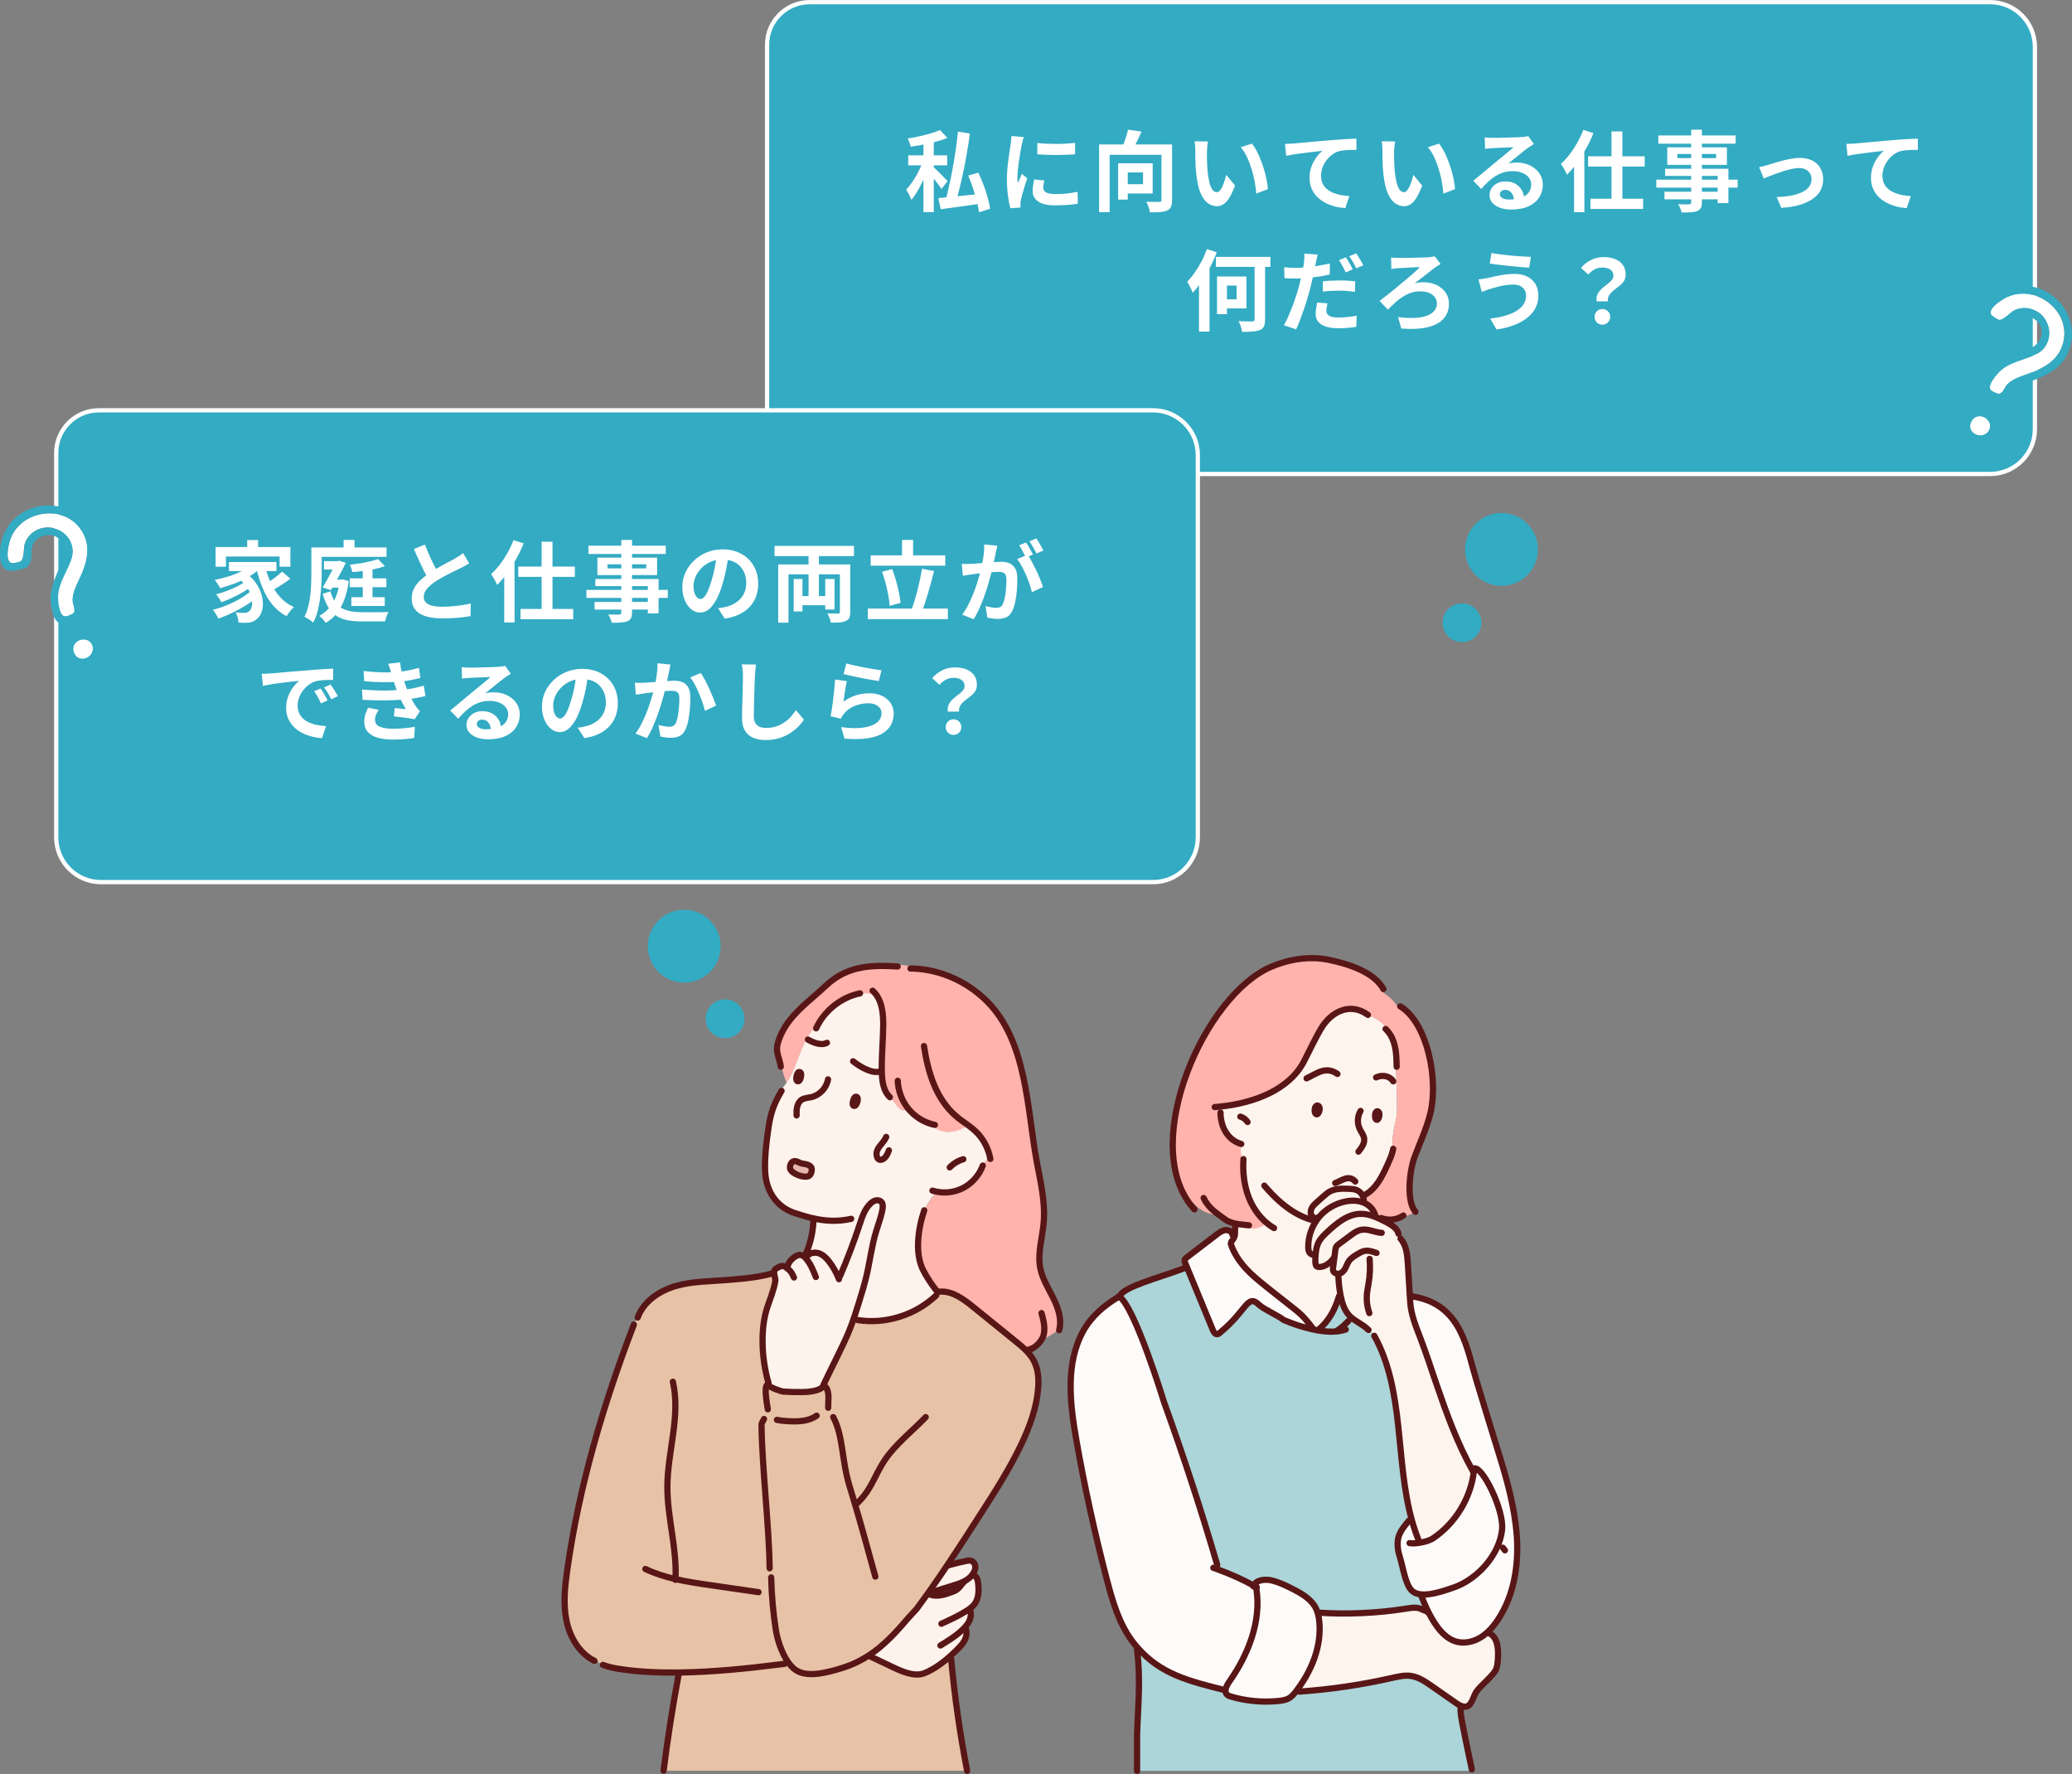
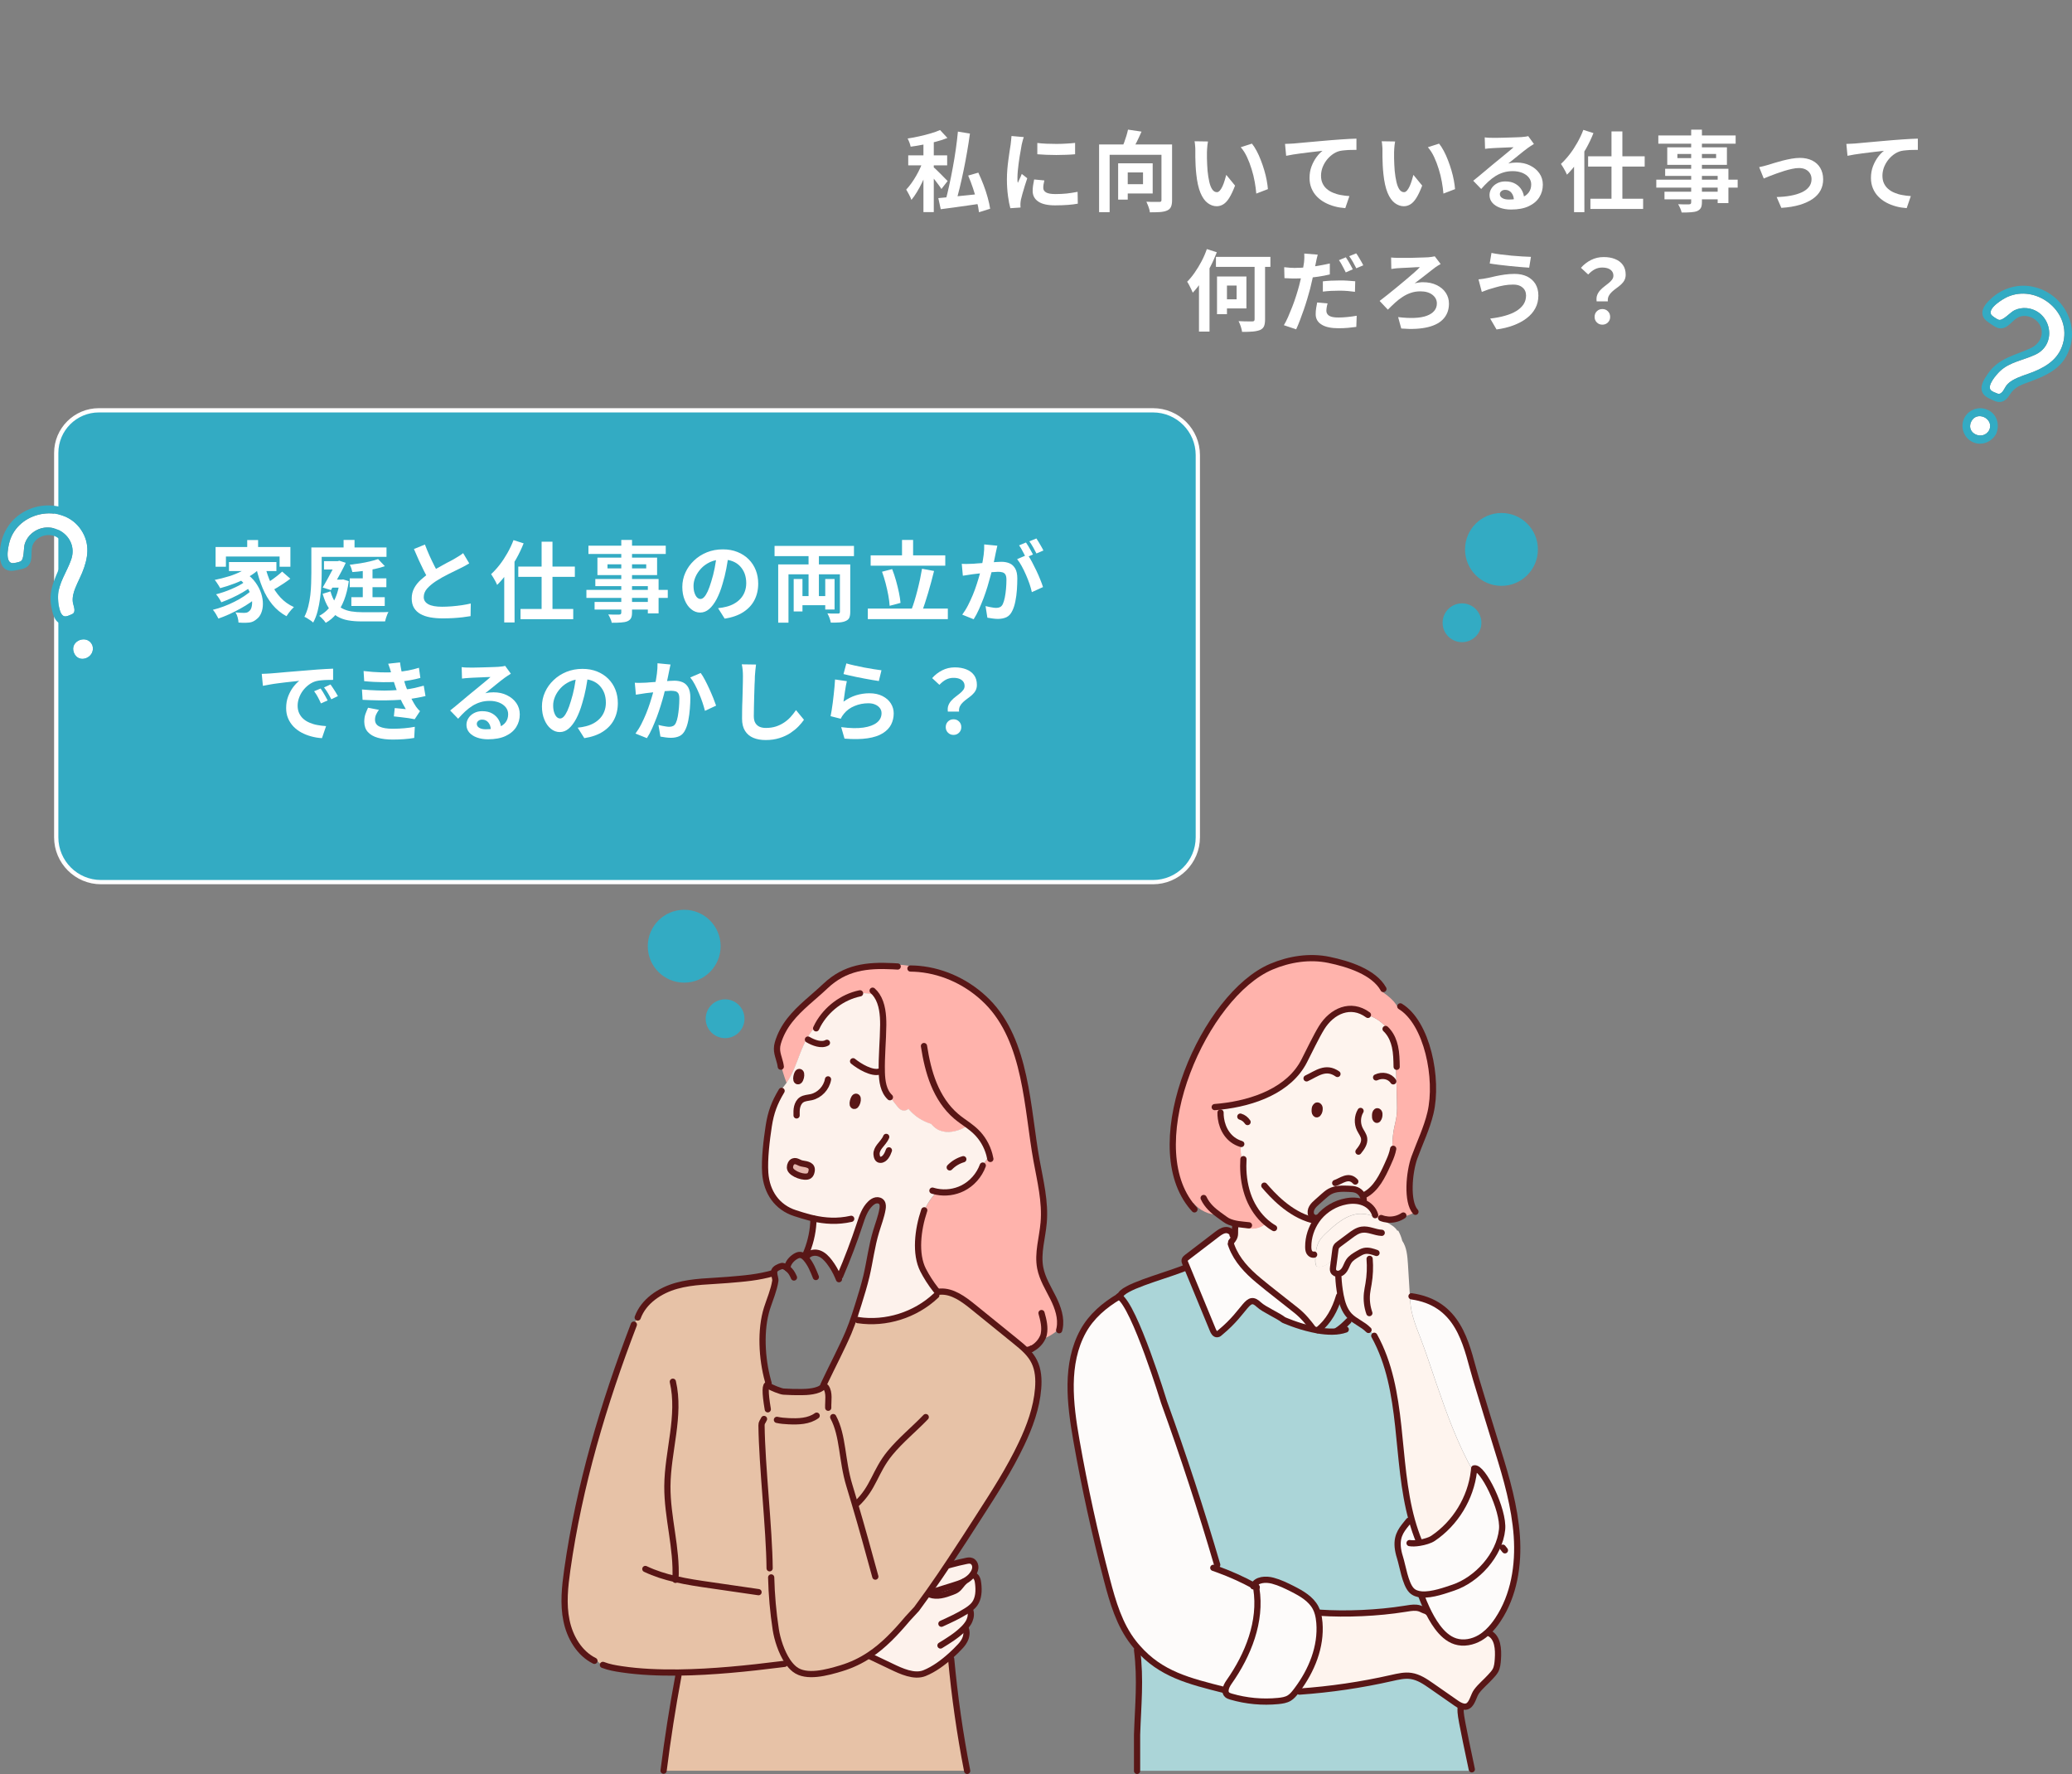
<svg xmlns="http://www.w3.org/2000/svg" id="_レイヤー_2" viewBox="0 0 306.59 262.44">
  <rect x="0" y="0" width="306.59" height="262.44" fill="#808080" stroke="none" />
  <defs>
    <style>.cls-1{fill:#e5b7ae;}.cls-2{fill:#abd5d8;}.cls-3{stroke:#fff;stroke-miterlimit:10;stroke-width:.63px;}.cls-3,.cls-4{fill:#33abc3;}.cls-5{fill:none;stroke:#591616;stroke-linecap:round;stroke-linejoin:round;stroke-width:.92px;}.cls-6{fill:#fdfbfa;}.cls-7{fill:#ffb3ac;}.cls-8{fill:#fff;}.cls-9{fill:#fef4ee;}.cls-10{fill:#e7c2a7;}.cls-11{fill:#fdf2ec;}</style>
  </defs>
  <g id="_レイヤー_1-2">
    <circle class="cls-4" cx="101.24" cy="139.98" r="5.39" />
    <circle class="cls-4" cx="107.29" cy="150.71" r="2.87" />
    <circle class="cls-4" cx="222.17" cy="81.28" r="5.39" />
    <circle class="cls-4" cx="216.33" cy="92.13" r="2.87" />
    <path class="cls-7" d="M135.96,143.35c3.8.35,7.41,2.11,10.12,4.83,5.86,5.9,5.89,15.8,7.29,23.48.56,3.06,1.33,6.14,1.06,9.23-.19,2.24-.93,4.49-.51,6.69.31,1.61,1.21,3.02,1.94,4.49.68,1.38,1.22,2.94.93,4.44-.74.74-1.66,1.3-2.65,1.63-.35.6-.93,1.14-1.53,1.4h0c-.19.16-.38.29-.6.41-.54-.58-1.17-1.09-1.79-1.59-2.05-1.67-4.11-3.33-6.17-5-1.44-1.17-3.1-2.41-4.92-2.29v-.25c-.1,0-.2,0-.3-.01l-.32.02s0,0-.01-.01c-.77-.97-1.4-1.98-1.88-2.91-1.24-2.41-.79-6.03.13-8.77.42-1.02,1.05-1.95,1.84-2.72l.03-.12c1.28.25,2.65.07,3.82-.51,1.37-.68,2.46-1.91,2.99-3.36l-.07-.07c.45-.44.81-.98,1.03-1.57-.35-1.28-1.04-2.46-1.99-3.38-.36-.35-.75-.65-1.15-.95-.3.26-.66.45-1.02.6-1.15.48-2.54.65-3.6-.01-.33-.2-.61-.48-.87-.77-1.27-.38-2.43-1.14-3.29-2.16-.02-.02-.03-.04-.05-.06l-.1.08c-.24.18-.57.23-.86.13-.28-.1-.5-.34-.69-.58-.38-.45-.73-.92-1.06-1.41l-.04.03c-.96-.9-1.16-2.36-1.2-3.69-.06-2.33.19-4.66.21-7,.01-1.5-.14-3.13-.94-4.34-.82-.26-1.69-.37-2.55-.32-2.57.55-4.87,2.29-6.16,4.61-1.27,1.09-2.04,2.75-2.66,4.34-.57,1.47-1.1,3.02-1.98,4.3-.37-.96-.67-1.96-.91-2.97h-.05c-.25-1.01-.68-1.75-.34-2.92.36-1.25.96-2.36,1.76-3.38,1.51-1.93,3.51-3.38,5.27-5.05,2.94-2.79,6.17-3.14,9.99-2.95v-.22c1.31-.05,2.61.13,3.86.53v.1Z" />
    <path class="cls-10" d="M140.57,230.96c-.98,1.47-1.97,2.93-2.99,4.38-.08.12-.17.24-.25.35-.56.78-1.12,1.56-1.69,2.33l-1.32,1.43c-1.8,2.14-3.55,3.99-5.65,5.38-1.25.83-2.63,1.5-4.21,1.98-2.07.62-5.14,1.48-6.85.15-.39-.3-.74-.71-1.06-1.17-.4-.03-.81,0-1.19.13l.04.32c-4.6.57-9.92,1.13-15.01,1.2-2.93.04-5.78-.09-8.38-.48-.95-.14-1.9-.3-2.79-.65l-.03.06c-.32-.19-.6-.42-.85-.7l-.37.04c-2.24-1.1-3.64-3.5-4.14-5.96-.5-2.47-.23-5.02.12-7.51,1.75-12.44,5.36-24.55,9.85-36.27h-.02c.16-.37.36-.72.59-1.04h0c.88-2.43,3.28-4,5.74-4.69,2.46-.69,5.06-.65,7.6-.87,2.49-.21,4.41-.35,6.82-1.03h.03c.03.38.22.88.18,1.17-.22,1.39-.8,2.7-1.23,4.04-1.01,3.21-.77,7.45.14,10.74,0,.27.04.55.14.81l.06-.02c.33.24,1.71.79,2.11.81.89.06,1.78.08,2.68.07.7,0,2.52-.07,3.17-.81l.04-.22c.07-.16.15-.31.22-.48,1.08-2.28,2.55-5.09,3.5-7.32.37-.86.68-1.75.97-2.64.09.06.18.14.28.19.08.05.19.06.29.05l-.08.58c4.1.61,8.43-.75,11.47-3.6.04-.29.05-.58.02-.87h0l.32-.02c.1,0,.19.02.29.01v.25c1.83-.11,3.49,1.12,4.93,2.29,2.06,1.67,4.11,3.33,6.17,5,.62.5,1.25,1.01,1.79,1.59.42.44.78.93,1.05,1.48.6,1.21.68,2.62.57,3.97-.23,2.88-1.24,5.63-2.48,8.23-1.76,3.69-3.97,7.14-6.18,10.57-1.45,2.26-2.9,4.52-4.39,6.75Z" />
    <path class="cls-11" d="M136.74,179.13c-.92,2.74-1.37,6.36-.13,8.77.48.93,1.12,1.95,1.88,2.91,0,0,0,0,0,.01.03.29.03.58-.02.87-3.04,2.85-7.38,4.21-11.47,3.6l.08-.58c-.1.01-.2,0-.29-.05-.1-.06-.19-.13-.28-.19.18-.53.34-1.07.51-1.6.43-1.37.86-2.73,1.18-4.13.51-2.18.77-4.42,1.42-6.56.33-1.12.78-2.21.96-3.36.05-.32.08-.68-.11-.95s-.55-.37-.86-.31-.59.25-.83.48c-.83.79-1.21,1.95-1.57,3.04-.86,2.6-1.83,5.15-2.91,7.67h.02c-.08.1-.21.15-.33.14-.33-.78-.75-1.52-1.26-2.19-.42-.55-.92-1.08-1.57-1.3-.53-.18-1.18-.1-1.59.26l-.07-.06c-.03-.16-.07-.33-.11-.5.62-1.54.95-3.19.97-4.85v-.02c-.19-.05-.39-.09-.59-.14-.75-.19-1.46-.42-2.14-.64-2.64-.85-4.21-3.08-4.41-5.95-.14-2.07.2-4.89.52-6.94.31-2.04.83-3.42,1.9-5.2l-.12-.13c.33-.32.61-.67.87-1.05.88-1.28,1.41-2.82,1.98-4.3.62-1.6,1.39-3.25,2.66-4.34,1.29-2.32,3.59-4.05,6.16-4.61.86-.05,1.73.06,2.55.32.8,1.21.95,2.84.94,4.34-.02,2.34-.27,4.66-.21,7,.04,1.33.23,2.78,1.2,3.69l.04-.03c.33.48.68.96,1.06,1.41.19.24.41.48.69.58.29.1.62.05.86-.13l.1-.08s.03.04.05.06c.86,1.02,2.02,1.78,3.29,2.16.26.29.54.56.87.77,1.06.66,2.45.5,3.6.01.36-.15.72-.34,1.02-.6.4.3.79.6,1.15.95.95.91,1.64,2.1,1.99,3.38-.22.59-.58,1.13-1.03,1.57l.07.07c-.53,1.45-1.62,2.68-2.99,3.36-1.17.58-2.53.76-3.82.51l-.03.12c-.79.77-1.42,1.7-1.84,2.72ZM126.6,163.53c.22-.24.36-.7.31-1.02-.03-.26-.29-.36-.46-.15-.02.03-.04.06-.06.09-.13.23-.27.68-.21.95.06.24.29.26.42.13ZM120.1,173.23c.14-.83-.58-.97-1.4-1.1-.5-.08-.82-.47-1.3-.32-.09.03-.17.08-.24.15-.24.24-.35.68-.24.98.26.74,2.15,1.42,2.79,1.01.24-.15.33-.44.38-.72ZM118.29,159.87c.21-.25.31-.72.25-1.04-.05-.26-.31-.34-.47-.12-.02.03-.04.06-.05.1-.11.24-.23.7-.15.96.07.23.31.24.43.1Z" />
    <path class="cls-11" d="M140.74,244.89c-1.19,1.08-2.54,2.07-3.93,2.63-1.53.62-3.49-.31-4.85-.96-1-.48-2-.96-3-1.43-.09-.1-.19-.2-.28-.3,2.1-1.39,3.84-3.24,5.65-5.38l1.32-1.43c.57-.77,1.13-1.55,1.69-2.33l.28.2c1.05.39,2.21.03,3.25-.37.26-.1.53-.2.75-.37.44-.32.7-.83,1.11-1.2l-.02-.05s.06-.03.09-.05c.42-.23.81-.54,1.1-.92l.03.03c.18.03.33.13.46.26.07.07.13.16.17.25.13.25.17.53.2.81.12,1.03.08,2.16-.53,3-.17.23-.37.42-.59.59-.06.05-.12.09-.18.14l.07.09c.22.5.17,1.1-.05,1.61-.12.29-.29.55-.49.79h0c-.02.24,0,.47.07.7l-.06.02c.06.36.02.75-.1,1.1-.16.46-.45.86-.78,1.21-.42.45-.88.91-1.37,1.35Z" />
    <path class="cls-11" d="M140.77,231.44c.73-.2,1.48-.38,2.22-.53.25-.05.52-.1.77,0,.3.11.5.41.55.73.04.24,0,.49-.09.72-.03.07-.06.14-.09.21-.07.13-.15.26-.24.38-.29.38-.68.69-1.1.92-.03.02-.06.03-.09.05-.52.28-1.09.45-1.66.63-1.06.33-2.11.66-3.17.99l-.29-.21c1.02-1.44,2.01-2.9,2.99-4.38.1.15.16.31.2.49Z" />
    <path class="cls-11" d="M144.21,232.35c.1.28.15.58.16.87-.12-.13-.28-.23-.46-.26l-.03-.03c.09-.12.17-.25.24-.38.03-.07.06-.14.09-.21h0Z" />
    <path class="cls-10" d="M100.44,247.93c-.02-.17-.04-.33-.06-.5,5.09-.06,10.41-.62,15.01-1.2l-.04-.32c.39-.12.79-.16,1.19-.13.32.47.67.87,1.06,1.17,1.71,1.33,4.78.47,6.85-.15,1.59-.48,2.96-1.15,4.21-1.98.1.1.19.2.28.3,1,.48,2,.95,3,1.43,1.36.65,3.32,1.58,4.85.96,1.39-.56,2.74-1.55,3.93-2.63,0,.17.03.35.06.51h-.06c.51,5.57,1.3,11.1,2.37,16.57h-44.73l-.19-.03c.59-4.69,1.32-9.37,2.19-14.01h.06Z" />
    <path class="cls-11" d="M142.69,233.91l.02.05c-.4.36-.66.88-1.11,1.2-.23.16-.49.27-.75.37-1.04.39-2.2.76-3.25.37l-.28-.2c.08-.12.17-.24.25-.35l.29.21c1.06-.33,2.11-.66,3.17-.99.57-.18,1.14-.36,1.66-.63Z" />
-     <path class="cls-11" d="M113.63,204.28c-.91-3.29-1.15-7.54-.14-10.74.43-1.34,1.01-2.64,1.23-4.04.05-.29-.15-.79-.18-1.18-.01-.12,0-.23.03-.32.14-.36.69-.59,1.06-.7.25-.07.55.09.82.29.03-.02.05-.04.08-.07.07-.68.58-1.26,1.16-1.63.22-.13.45-.25.71-.24.27,0,.51.16.71.35l.26-.05c.06-.11.14-.2.23-.28.41-.36,1.06-.44,1.59-.26.65.22,1.15.75,1.57,1.3.51.67.93,1.41,1.26,2.19.12.01.25-.04.33-.13h-.02c1.08-2.53,2.05-5.08,2.91-7.68.36-1.1.74-2.25,1.57-3.04.23-.22.51-.42.83-.48s.68.04.86.31.16.63.11.95c-.19,1.15-.63,2.24-.96,3.36-.65,2.14-.91,4.38-1.42,6.56-.33,1.39-.75,2.76-1.18,4.13-.17.53-.33,1.07-.51,1.6-.29.89-.61,1.78-.97,2.64-.95,2.23-2.42,5.04-3.5,7.32-.08.16-.15.32-.22.48l-.04.22c-.64.74-2.47.8-3.17.81-.89.01-1.79-.01-2.68-.07-.4-.03-1.78-.57-2.11-.81l-.06.02c-.09-.26-.14-.53-.14-.81Z" />
    <path class="cls-1" d="M118.7,172.13c.82.13,1.53.27,1.4,1.1-.05.28-.14.57-.38.72-.64.41-2.54-.27-2.79-1.01-.11-.3,0-.74.24-.98.07-.07.15-.12.24-.15.48-.16.8.24,1.3.32Z" />
    <path class="cls-5" d="M118.01,158.81s.03-.07.05-.1c.16-.22.42-.13.47.12.06.31-.04.79-.25,1.04-.12.14-.35.13-.43-.1-.08-.26.03-.72.15-.96Z" />
    <path class="cls-5" d="M126.39,162.45s.04-.06.06-.09c.17-.21.43-.11.46.15.05.32-.09.78-.31,1.02-.13.13-.36.11-.42-.13-.06-.27.08-.72.21-.95Z" />
    <path class="cls-5" d="M122.52,159.68c-.22,1.27-1.24,2.35-2.48,2.63-.49.11-1.01.11-1.43.39-.35.23-.56.64-.66,1.05-.1.41-.09.84-.08,1.26" />
    <path class="cls-5" d="M117.16,171.96c.07-.07.15-.12.24-.15.48-.16.8.24,1.3.32.82.13,1.53.27,1.4,1.1-.05.28-.14.57-.38.72-.64.41-2.54-.27-2.79-1.01-.11-.3,0-.74.24-.98Z" />
    <path class="cls-5" d="M115.65,161.38c-1.07,1.79-1.58,3.16-1.9,5.2-.31,2.04-.66,4.86-.52,6.94.2,2.87,1.77,5.1,4.41,5.95.68.22,1.4.45,2.14.64.19.05.39.1.59.14,1.67.37,3.5.53,5.58.06" />
    <path class="cls-5" d="M132.83,142.98c-.24-.02-.48-.03-.72-.04-3.82-.19-7.05.16-9.99,2.95-1.76,1.67-3.76,3.12-5.27,5.05-.79,1.02-1.4,2.13-1.76,3.38-.33,1.18.1,1.91.34,2.93.04.17.08.36.1.55" />
    <path class="cls-5" d="M127.26,146.95s-.04,0-.06.01c-2.57.55-4.87,2.29-6.16,4.61-.1.18-.19.37-.28.56" />
    <path class="cls-5" d="M129.12,146.56c.25.22.45.46.63.73.8,1.21.95,2.84.94,4.34-.02,2.34-.27,4.66-.21,7,.04,1.33.23,2.78,1.2,3.69" />
-     <path class="cls-5" d="M132.84,159.89c.06,1.51.63,3,1.58,4.16.02.02.03.04.05.06.86,1.02,2.02,1.78,3.29,2.16.19.06.38.1.57.14" />
    <path class="cls-5" d="M137.97,176.14c.21.06.42.12.64.16,1.28.25,2.65.07,3.82-.51,1.37-.68,2.46-1.91,2.99-3.36" />
    <path class="cls-5" d="M142.54,171.49c-.76.22-1.46.64-2.01,1.21" />
    <path class="cls-5" d="M136.72,154.75c.3,1.93.72,3.85,1.46,5.65.74,1.8,1.82,3.48,3.3,4.74.56.48,1.18.89,1.77,1.32.4.3.79.6,1.15.95.95.91,1.64,2.1,1.99,3.38.06.22.11.44.15.66" />
    <path class="cls-5" d="M134.72,143.28c.42,0,.83.03,1.24.06,3.8.35,7.41,2.11,10.12,4.83,5.86,5.9,5.89,15.8,7.29,23.48.56,3.06,1.33,6.14,1.06,9.23-.19,2.24-.93,4.49-.51,6.69.31,1.61,1.21,3.02,1.94,4.49.68,1.38,1.22,2.94.93,4.44-.02.1-.04.19-.07.29" />
    <path class="cls-5" d="M136.76,179.05s-.02.06-.03.09c-.92,2.74-1.37,6.36-.13,8.77.48.93,1.12,1.95,1.88,2.91,0,0,0,0,.01.01.06.08.13.16.19.24" />
    <path class="cls-5" d="M131.13,168.19c-.21.53-.65.96-.99,1.41-.25.33-.47.74-.44,1.16.03.36.14.83.58.82.66,0,1.05-.82,1.25-1.4" />
    <path class="cls-5" d="M152.6,199.55c-.2.08-.4.14-.59.15" />
    <path class="cls-5" d="M154.11,194.25c.29,1.02.55,2.09.34,3.12-.05.26-.16.52-.32.78-.35.6-.93,1.14-1.53,1.4" />
    <path class="cls-5" d="M119.55,153.79c.78.46,1.99.94,2.81.48" />
    <path class="cls-5" d="M126.23,157c.94.77,2.8,1.87,3.92,1.52" />
    <path class="cls-5" d="M113.73,204.63c-.03-.11-.07-.23-.1-.35-.91-3.29-1.15-7.54-.14-10.74.43-1.34,1.01-2.64,1.23-4.04.05-.29-.15-.79-.18-1.18-.01-.12,0-.23.03-.32.14-.36.69-.59,1.06-.7.25-.07.55.09.82.29.15.11.29.24.39.35.29.29.47.67.64,1.05" />
    <path class="cls-5" d="M116.51,187.63s0-.07,0-.11c.07-.68.58-1.26,1.16-1.63.22-.13.45-.25.71-.24.27,0,.51.16.71.35.07.06.13.13.19.2.67.78,1.06,1.76,1.44,2.72" />
    <path class="cls-5" d="M119.35,185.95c.06-.11.14-.2.23-.28.41-.36,1.06-.44,1.59-.26.65.22,1.15.75,1.57,1.3.51.67.93,1.41,1.26,2.19.05.11.09.23.14.34" />
    <path class="cls-5" d="M124.31,188.77c1.08-2.51,2.05-5.07,2.91-7.67.36-1.1.74-2.25,1.57-3.04.23-.22.51-.42.83-.48s.68.04.86.31.16.63.11.95c-.19,1.15-.63,2.24-.96,3.36-.65,2.14-.91,4.38-1.42,6.56-.33,1.39-.75,2.76-1.18,4.13-.17.53-.33,1.07-.51,1.6-.29.89-.61,1.78-.97,2.64-.95,2.23-2.42,5.04-3.5,7.32-.08.16-.15.32-.22.48" />
    <path class="cls-5" d="M126.94,195.3s.04,0,.05,0c4.1.61,8.43-.75,11.47-3.6.03-.02.05-.05.08-.07" />
    <path class="cls-5" d="M120.37,180.27c-.02,1.66-.36,3.31-.97,4.85-.04.11-.09.22-.14.33" />
    <path class="cls-5" d="M94.36,194.91c.88-2.42,3.28-4,5.74-4.69,2.46-.69,5.06-.65,7.6-.87,2.49-.21,4.41-.35,6.82-1.03" />
    <path class="cls-5" d="M93.79,195.96c-4.49,11.71-8.09,23.83-9.85,36.27-.35,2.49-.63,5.05-.12,7.51.5,2.47,1.91,4.86,4.14,5.96" />
    <path class="cls-5" d="M89.21,246.3c.89.35,1.84.51,2.79.65,2.6.39,5.45.51,8.38.48,5.09-.06,10.41-.62,15.01-1.2.24-.03.48-.06.71-.09" />
    <path class="cls-5" d="M99.95,233.72s0-.07,0-.1c.24-4.6-1.23-9.15-1.2-13.76.04-5.18,1.98-10.4.81-15.45" />
    <path class="cls-5" d="M95.49,232.11c1.43.68,2.93,1.15,4.47,1.5,1.73.4,3.5.66,5.26.91,2.34.34,4.68.68,7.02,1.02" />
    <path class="cls-5" d="M113.05,209.92c-.22.48-.37.5-.37.95.07,6.06,1.15,15.27,1.2,21.14" />
    <path class="cls-5" d="M113.64,204.83c-.42,0-.48,1.02-.03,3.66" />
    <path class="cls-5" d="M114.11,233.36c.06,2.58.29,5.15.68,7.71.22,1.43.83,3.35,1.75,4.72.32.47.67.87,1.06,1.17,1.71,1.33,4.78.47,6.85-.15,1.59-.48,2.96-1.15,4.21-1.98,2.1-1.39,3.84-3.24,5.65-5.38l1.32-1.43c.57-.77,1.13-1.55,1.69-2.33.08-.12.17-.24.25-.35,1.02-1.44,2.01-2.9,2.99-4.38,1.49-2.23,2.94-4.49,4.39-6.75,2.21-3.43,4.43-6.88,6.18-10.57,1.24-2.6,2.25-5.36,2.48-8.23.11-1.35.03-2.76-.57-3.97-.27-.55-.63-1.03-1.05-1.48-.54-.58-1.17-1.09-1.79-1.59-2.05-1.67-4.11-3.33-6.17-5-1.44-1.17-3.1-2.41-4.92-2.29-.08,0-.16.01-.23.02" />
    <path class="cls-5" d="M123.29,209.64c1.49,2.76,1.25,6.4,2.39,10.12.29.93.56,1.84.82,2.74,1.07,3.6,1.98,6.94,3.02,10.74" />
    <path class="cls-5" d="M122.21,205.22c.58.81.31,2.02.34,3.04" />
    <path class="cls-5" d="M126.69,222.53c2.62-2.42,2.74-4.82,5.01-7.58,1.59-1.93,3.55-3.51,5.28-5.31" />
    <path class="cls-5" d="M113.83,205.06c.33.24,1.71.79,2.11.81.89.06,1.78.08,2.68.07.7,0,2.52-.07,3.17-.81" />
    <path class="cls-5" d="M114.96,210.05c.56.13,1.14.17,1.72.2,1.44.07,2.99.03,4.16-.82" />
    <path class="cls-5" d="M140.32,231.57c.15-.04.3-.08.44-.12.73-.2,1.48-.38,2.22-.53.25-.05.52-.1.77,0,.3.11.5.41.55.73.04.24,0,.49-.09.72-.03.07-.06.14-.09.21-.07.13-.15.26-.24.38-.29.38-.68.69-1.1.92-.03.02-.06.03-.09.05-.52.28-1.09.45-1.66.63-1.06.33-2.11.66-3.17.99" />
    <path class="cls-5" d="M143.91,232.97c.18.03.33.13.46.26.07.07.13.16.17.25.13.25.17.53.2.81.12,1.03.08,2.16-.53,3-.17.23-.37.42-.59.59-.06.05-.12.09-.18.14-.13.1-.27.19-.41.28-1.18.75-2.46,1.33-3.73,1.91" />
    <path class="cls-5" d="M143.51,238.11c.22.5.17,1.1-.05,1.61-.12.29-.29.55-.49.79-.15.19-.31.36-.48.52-.98.96-2.16,1.68-3.33,2.4" />
    <path class="cls-5" d="M128.79,245.06c.05.03.1.05.16.07,1,.48,2,.95,3,1.43,1.36.65,3.32,1.58,4.85.96,1.39-.56,2.74-1.55,3.93-2.63.49-.44.95-.9,1.37-1.35.33-.35.62-.76.78-1.21.12-.35.17-.74.1-1.1-.02-.11-.05-.22-.09-.33" />
    <path class="cls-5" d="M100.38,247.94c-.87,4.65-1.6,9.32-2.19,14.01" />
    <path class="cls-5" d="M140.74,245.42c.51,5.56,1.3,11.08,2.37,16.56" />
    <path class="cls-5" d="M137.6,235.89c1.05.39,2.21.03,3.25-.37.26-.1.53-.2.75-.37.44-.32.7-.83,1.11-1.2" />
    <line class="cls-5" x1="152.6" y1="199.55" x2="152.6" y2="199.55" />
    <path class="cls-6" d="M222.26,226.27c.3-2.9-2.9-9.38-4.13-9.05,0,.08-.01.16-.02.24,0,.07-.01.13-.02.2l-.12-.02c-2.31-4.1-3.91-8.54-5.43-12.97-.76-2.23-1.49-4.47-2.33-6.68-.69-1.81-1.41-3.49-1.53-5.46-.02-.27-.03-.53-.05-.8.45.15.91.25,1.38.27,6.35,1.54,7.12,7.78,8.41,12.04,1.08,3.53,2.14,7.07,3.24,10.6,1.28,4.11,2.48,8.3,2.79,12.6.31,4.3-.4,8.8-2.8,12.39-.43.64-.92,1.26-1.48,1.79,0,0-.02.02-.03.03-.35.32-.72.61-1.13.85-1.09.64-2.44.91-3.64.53-1.11-.35-1.99-1.21-2.68-2.14-.63-.85-1.14-1.78-1.59-2.75-.27-.59-.52-1.2-.76-1.81l.02-.25c1.55.12,3.59-.64,4.7-1.01,3.48-1.17,6.82-4.8,7.21-8.59Z" />
    <path class="cls-2" d="M181.22,250.03h.12c-.02.27.04.51.24.69.16.14.37.21.57.27,2.26.66,4.65.88,6.99.65.57-.06,1.16-.14,1.64-.44.39-.24.68-.59.96-.95.06-.08.13-.17.19-.25l.33.25c4.6-.32,9.16-.99,13.66-2.01.95-.21,1.92-.45,2.88-.3,1.11.17,2.07.82,2.99,1.46,1.45,1,2.28,1.59,3.72,2.59.19.13.41.27.64.36.03.33.03.66,0,.98h-.04c.03.96.19,2.23.31,2.92l1.33,5.72c-16.04,0-33.41,0-49.44,0h-.08c.13-4.4.55-13.47,0-17.89h.11c-.01-.12-.03-.23-.04-.35,3.45,3.95,7.61,4.95,12.91,6.29Z" />
    <path class="cls-9" d="M216.16,252.35c-.23-.1-.45-.23-.64-.36-1.45-1-2.28-1.59-3.72-2.59-.92-.64-1.88-1.29-2.99-1.46-.96-.15-1.93.08-2.88.3-4.49,1.02-9.06,1.69-13.66,2.01l-.33-.25c2.15-2.86,3.59-6.38,3.3-9.94-.04-.47-.11-.95-.24-1.4l.22-.09c3.97.27,8.68.06,12.61-.57.58-.09,1.17-.21,1.75-.16.3.03.61.12.87.27.09.05.17.08.26.11.13-.09.25-.18.36-.29.45.96.96,1.9,1.59,2.75.69.93,1.57,1.79,2.68,2.14,1.2.38,2.55.11,3.64-.53.41-.24.78-.53,1.13-.85l.18.14c1.32.6,1.43,2.41,1.33,3.85-.04.58-.08,1.18-.36,1.69-.2.37-.5.66-.78.97-.65.72-1.42,1.33-2,2.11-.45.6-.57,1.49-1.08,2-.37.37-.84.32-1.26.14Z" />
    <path class="cls-6" d="M208.92,224.93c.3,1.06.65,2.11,1.07,3.13l.03.18c.77-.12,1.57-.37,2-.66,3.32-2.23,5.59-5.95,6.05-9.91,0-.07.02-.13.02-.2,0-.08.02-.16.02-.24,1.23-.33,4.43,6.15,4.13,9.05-.39,3.79-3.73,7.42-7.21,8.59-1.1.37-3.15,1.14-4.7,1.01-.6-.05-1.13-.23-1.5-.62-.92-.97-1.31-3.63-1.69-4.83-.76-2.38-.19-3.53.62-4.61h.14c.33-.23.62-.52.85-.85l.16-.04Z" />
    <path class="cls-9" d="M198.02,188.44c-.31.02-.63-.14-.74-.42-.08-.19-.05-.4-.02-.61.01-.12.03-.23.05-.35.04-.33.09-.67.13-1h-.03c-.21.29-.42.52-.64.71-.94.82-1.88.74-2,.5-.15-.29-.14-.64-.13-.97,0-.04,0-.08,0-.13.04-.86.12-1.74.53-2.49.3-.55.77-1,1.23-1.42,1.4-1.31,3.02-2.65,4.93-2.69.74-.01,1.44.17,2.13.44.44.17.87.38,1.3.6.15.08.3.16.45.23.59.31,1.24.69,1.56,1.25l.11-.06c.27.48.48,1,.61,1.53.66.96.76,2.24.84,3.42.1,1.58.19,3.17.29,4.75.02.27.03.53.05.8.12,1.97.84,3.65,1.53,5.46.84,2.2,1.56,4.45,2.33,6.68,1.52,4.43,3.12,8.87,5.43,12.97l.12.02c-.47,3.96-2.73,7.68-6.05,9.91-.43.29-1.23.54-2,.66l-.03-.18c-.42-1.02-.77-2.07-1.07-3.13-2.5-8.97-1.04-19.14-5.57-27.32l.06-.07c-.31-.26-.63-.52-.94-.78v-.02c-.8-.85-1.99-1.25-2.79-2.1-.76-.79-1.09-1.88-1.3-2.97-.01-.07-.03-.14-.04-.22-.15-.84-.25-1.68-.29-2.53l-.02-.48Z" />
    <path class="cls-9" d="M197.43,186.06c-.04.33-.09.67-.13,1-.19-.08-.37-.18-.54-.29.22-.19.43-.42.64-.71h.03Z" />
-     <path class="cls-9" d="M195.14,180.07c-.11.13-.21.27-.31.41-.04-.09-.07-.19-.11-.28-.28,0-.56-.18-.68-.44-.16-.34-.09-.76.1-1.09.19-.33.48-.59.76-.84.3-.27.6-.54.91-.81.3-.27.61-.54.97-.74.84-.45,1.84-.43,2.8-.4.39.01.79.03,1.16.18.59.24,1.02.84,1.06,1.47h.07c-.02.14-.04.27-.05.4-.02,0-.04-.02-.05-.02-.82-.33-1.73-.35-2.6-.18-1.56.29-3,1.14-4.01,2.35Z" />
+     <path class="cls-9" d="M195.14,180.07h.07c-.02.14-.04.27-.05.4-.02,0-.04-.02-.05-.02-.82-.33-1.73-.35-2.6-.18-1.56.29-3,1.14-4.01,2.35Z" />
    <path class="cls-9" d="M194.83,180.48c.1-.14.2-.28.31-.41,1.01-1.21,2.46-2.06,4.01-2.35.87-.16,1.78-.15,2.6.18.02,0,.04.01.05.02.79.34,1.47,1.01,1.67,1.84l-.1.04c.03.06.05.13.08.2-.69-.27-1.39-.45-2.13-.44-1.92.04-3.53,1.38-4.93,2.69-.46.43-.92.87-1.23,1.42-.41.75-.49,1.63-.53,2.49h0c-.38-.1-.72-.35-.94-.68l.14-.09s-.08-.09-.11-.14c-.14-.25-.16-.54-.16-.82,0-1.41.45-2.81,1.26-3.95Z" />
    <path class="cls-6" d="M185.91,235.01c-.01-.08-.03-.16-.04-.25-.12-.06-.24-.13-.35-.19.45-.92,1.8-1,2.82-.73,1.03.27,1.99.74,2.94,1.22,1.34.68,2.73,1.48,3.42,2.81.13.25.23.52.31.79.13.45.2.93.24,1.4.28,3.55-1.15,7.08-3.3,9.94-.06.08-.13.17-.19.25-.28.36-.57.71-.96.95-.49.3-1.07.39-1.64.44-2.34.22-4.73,0-6.99-.65-.2-.06-.41-.13-.57-.27-.2-.18-.26-.42-.24-.68.03-.41.28-.87.53-1.22,2.83-4.03,4.81-8.98,4.03-13.81Z" />
    <path class="cls-6" d="M180.29,232.21c1.8.66,3.55,1.45,5.23,2.36.12.06.24.13.35.19.01.08.03.16.04.25.77,4.84-1.2,9.79-4.03,13.81-.25.35-.5.81-.53,1.22h-.12c-5.3-1.36-9.46-2.36-12.91-6.31-.2-.23-.39-.46-.59-.71-2.08-2.66-3.06-6.01-3.92-9.28-1.8-6.83-3.31-13.73-4.53-20.69-.95-5.41-1.65-11.31,1-16.13,1.21-2.2,3.12-3.83,5.34-5.14,2.3,1.42,6.65,15.66,6.65,15.66,2.87,7.93,5.49,15.95,7.86,24.04l.12-.02c.03.21.06.42.09.63l-.04.1Z" />
    <path class="cls-9" d="M183.62,169.22c-1.86-.56-2.75-2.22-2.97-3.75-.05-.59-.07-1.18-.05-1.77,4.89-.53,10.17-2.43,12.37-6.75.64-1.25,1.82-3.7,2.57-4.91,1.52-2.46,4.31-3.78,6.86-1.9v.03c1.28.4,2.43,1.26,3.15,2.4l-.15.05c.51.62.83,1.4,1.01,2.2.22.98.23,1.99.25,2.99h-.1c.05,1.67.1,3.34.14,5.01.02.74.04,1.48-.05,2.22-.09.74-.31,1.47-.44,2.21-.18,1.05-.2,2.12-.19,3.18-.17.63-.44,1.22-.71,1.82-.79,1.75-1.7,3.64-3.4,4.53l.02.04c-.03.23-.06.47-.09.7h-.07c-.04-.64-.47-1.24-1.06-1.48-.36-.15-.76-.16-1.16-.18-.95-.04-1.96-.06-2.8.4-.36.2-.66.47-.97.74-.3.27-.61.54-.91.81-.29.25-.57.51-.76.84-.19.33-.26.75-.1,1.09.12.26.41.44.68.44.04.1.07.19.11.28-.81,1.15-1.27,2.55-1.26,3.95,0,.28.02.58.16.82.03.05.07.1.11.14l-.14.09c.21.33.55.58.94.68h0s0,.08,0,.13c-.01.33-.02.68.13.97.12.24,1.06.32,2-.5.17.11.35.21.54.29-.01.12-.03.23-.05.35-.03.2-.05.42.02.61.11.28.44.44.74.42l.02.48c.04.85.14,1.7.29,2.53.01.07.03.14.04.22l-.23.06c-.59,2.01-1.51,3.75-3.15,5.06v.02c-.27-.05-.54-.1-.8-.16.04-.03.07-.05.1-.08-.7-.94-1.48-1.9-2.5-2.72-1.69-1.36-3.92-3.05-5.59-4.45-1.68-1.4-3.18-2.98-3.95-5,0-.24-.02-.48-.04-.73.73-.89.46-1.05.56-2.22l.06-.45c.13.03.25.05.38.07h0c1.11.88,2.79.91,3.93.08l.2-.33c-1.11-.96-1.96-2.22-2.51-3.58-.61-1.51-.86-3.14-.86-4.76h-.13c-.16-1.01-.26-2.03-.28-3.05l.07-.22ZM204.07,165.2c.05-.24.08-.61-.14-.76-.19-.13-.35.05-.41.23-.04.1-.05.22-.05.3,0,.2-.02.45.11.61.24.29.45-.18.49-.38ZM195.23,164.37c.06-.25.1-.63-.15-.78-.22-.13-.39.05-.46.24-.04.11-.06.23-.06.31,0,.2-.02.47.12.63.27.3.51-.18.56-.39Z" />
    <path class="cls-6" d="M182.26,184.41c.77,2.02,2.27,3.6,3.95,5,1.66,1.39,3.9,3.09,5.59,4.45,1.03.82,1.8,1.78,2.5,2.72-.03.03-.07.05-.1.08-2.29-.51-4.24-1.38-4.24-1.38-.79-.64-2.91-1.55-3.65-2.25-1.77-1.67-1.77.84-5.71,4.08-.14.12-.29.27-.47.28-.32.02-.52-.33-.65-.63-1.3-3.16-2.6-6.32-3.91-9.48-.06-.14-.12-.29-.18-.43-.06-.13-.11-.28-.08-.42.04-.17.19-.3.33-.41,1.47-1.13,2.94-2.26,4.42-3.38.39-.29.79-.6,1.28-.65.23-.02.47.03.67.15.1.51.18,1.03.22,1.55.02.24.04.48.04.73Z" />
    <path class="cls-7" d="M180.66,165.48c.22,1.53,1.11,3.18,2.97,3.75l-.07.22c.02,1.02.12,2.05.28,3.05h.13c0,1.62.26,3.25.86,4.76.55,1.36,1.4,2.62,2.51,3.58l-.2.33c-1.13.83-2.82.8-3.93-.07h0c-.13-.03-.26-.05-.38-.08-.58-.11-1.13-.3-1.57-.64-.28-.21-.59-.42-.93-.67h0c-1.43.04-2.86-.65-3.76-1.76l-.42.25c-7.33-9.49,2.1-30.99,11.98-35.19,2.67-1.13,5.68-1.6,8.52-1.01,2.84.59,6.63,1.78,8.06,4.31l-.41.25c.67.47,1.35.95,1.9,1.56.24.27.45.57.61.89l.4-.13c3.98,2.42,5.66,10.7,4.46,15.77-.54,2.27-1.57,4.39-2.37,6.58-.79,2.19-1.18,6.56.15,8.04h0c-.62.39-1.32.64-2.04.74l-.02-.03c-.61.35-1.32.5-2.02.44v.16c-.21,0-.41.02-.62.03-.42-.22-.86-.43-1.3-.6-.02-.07-.05-.13-.08-.2l.1-.04c-.21-.83-.88-1.51-1.67-1.84.02-.13.03-.26.05-.4.03-.23.06-.47.09-.7l-.02-.04c1.7-.9,2.61-2.78,3.4-4.53.27-.59.54-1.19.71-1.82-.01-1.06,0-2.13.19-3.18.13-.74.34-1.47.44-2.21.09-.73.07-1.48.05-2.22-.05-1.67-.1-3.34-.14-5.01h.1c-.01-1-.03-2.01-.25-2.99-.18-.79-.5-1.57-1.01-2.2l.15-.05c-.72-1.14-1.87-2-3.16-2.4v-.03c-2.54-1.88-5.33-.56-6.85,1.9-.75,1.21-1.93,3.66-2.57,4.91-2.2,4.32-7.48,6.22-12.37,6.75-.02.59,0,1.18.05,1.77Z" />
    <path class="cls-2" d="M175.56,187.27c1.3,3.16,2.6,6.32,3.91,9.48.12.3.32.65.65.63.19,0,.33-.16.47-.28,3.95-3.25,3.95-5.75,5.71-4.08.74.7,2.86,1.61,3.65,2.25,0,0,1.95.88,4.24,1.38.26.06.53.11.79.16v-.02c1.65-1.31,2.56-3.05,3.15-5.06l.23-.06c.21,1.08.55,2.17,1.3,2.97.81.85,2,1.26,2.81,2.1v.02c.3.26.61.52.93.78l-.06.07c4.53,8.18,3.07,18.35,5.57,27.32l-.16.04c-.23.33-.52.62-.85.85h-.14c-.82,1.07-1.38,2.22-.62,4.6.38,1.2.77,3.87,1.69,4.83.37.39.9.57,1.5.62l-.02.25c.24.61.48,1.22.76,1.81-.12.11-.24.2-.36.29-.09-.03-.17-.06-.26-.11-.26-.15-.57-.24-.87-.27-.59-.05-1.17.07-1.75.16-3.93.63-8.64.84-12.61.57l-.22.09c-.08-.27-.18-.54-.31-.79-.69-1.33-2.08-2.13-3.42-2.81-.95-.48-1.91-.95-2.94-1.22-1.02-.27-2.37-.19-2.82.73-1.68-.91-3.43-1.7-5.23-2.36l.04-.1c-.03-.21-.06-.42-.09-.63l-.12.02c-2.37-8.09-4.99-16.11-7.86-24.04,0,0-4.35-14.24-6.65-15.66.05-.03.09-.06.14-.08.32-1.28,5.81-2.73,9.03-3.93.25-.19.51-.37.79-.51h0Z" />
    <path class="cls-5" d="M194.61,163.83c.07-.19.24-.37.46-.24.25.16.21.53.15.78-.05.21-.29.69-.56.39-.15-.16-.13-.43-.12-.63,0-.08.02-.2.06-.31Z" />
    <path class="cls-5" d="M203.52,164.67c.06-.18.21-.36.41-.23.23.15.19.52.14.76-.04.2-.25.67-.49.38-.13-.16-.11-.41-.11-.61,0-.08.02-.2.05-.3Z" />
    <path class="cls-5" d="M201.32,164.35c-.48.8-.52,1.84-.12,2.68.22.46.58.88.65,1.39.1.72-.38,1.38-.84,1.95" />
    <path class="cls-5" d="M193.33,159.53c1.48-.69,2.83-1.88,4.57-.65" />
    <path class="cls-5" d="M203.62,159.39c.92-.44,2.03-.22,2.54.58" />
    <path class="cls-5" d="M201.79,177.52c-.04-.64-.47-1.23-1.06-1.47-.36-.15-.76-.16-1.16-.18-.95-.04-1.96-.06-2.8.4-.36.2-.66.47-.97.74-.3.27-.61.54-.91.81-.29.25-.57.51-.76.84-.19.33-.26.75-.1,1.09.12.26.41.44.68.44.09,0,.18-.02.27-.06" />
    <path class="cls-5" d="M203.48,179.77c-.21-.83-.88-1.51-1.67-1.84-.02,0-.04-.02-.05-.02-.82-.33-1.73-.35-2.6-.18-1.56.29-3,1.14-4.01,2.35-.11.13-.21.27-.31.41-.81,1.15-1.27,2.55-1.26,3.95,0,.28.02.58.16.82.03.05.07.1.11.14.16.17.39.26.6.2" />
-     <path class="cls-5" d="M206.93,182.51c-.04-.15-.09-.29-.17-.42-.32-.56-.97-.93-1.56-1.25-.15-.08-.3-.16-.45-.23-.42-.22-.86-.43-1.3-.6-.69-.27-1.39-.45-2.13-.44-1.92.04-3.53,1.38-4.93,2.69-.46.43-.92.87-1.23,1.42-.41.75-.49,1.63-.53,2.49,0,.04,0,.08,0,.13-.01.33-.02.68.13.97.12.24,1.06.32,2-.5.22-.19.43-.42.64-.71" />
    <path class="cls-5" d="M204.45,182.38c-1-.04-1.95-.61-2.94-.46-.67.1-1.24.52-1.77.92-.53.4-1.07.79-1.6,1.19-.16.12-.32.24-.42.42-.09.16-.12.35-.14.54-.05.36-.09.72-.14,1.08-.04.33-.09.67-.13,1-.01.12-.03.23-.05.35-.03.2-.05.42.02.61.11.28.44.44.74.42.04,0,.09,0,.13-.02.34-.07.62-.33.81-.63.25-.39.37-.85.63-1.23.32-.47.83-.77,1.32-1.06.3-.18.61-.36.96-.44.6-.13,1.22.08,1.81.29" />
    <path class="cls-5" d="M198.04,188.92c.04.85.14,1.7.29,2.53.01.07.03.14.04.22.21,1.08.55,2.17,1.3,2.97.81.85,2,1.26,2.81,2.1,0,0,.01,0,.02.01" />
    <path class="cls-5" d="M202.66,186.23c.1,1.23.05,2.48-.16,3.7-.08.47-.18.94-.23,1.41-.1.98.02,1.99.35,2.92" />
    <path class="cls-5" d="M187.08,175.4c1.08,1.26,3.67,4.2,7.1,5.09" />
    <path class="cls-5" d="M201.88,176.81s.04-.02.05-.03c1.7-.9,2.61-2.78,3.4-4.53.27-.59.54-1.19.71-1.82.04-.16.08-.32.11-.48" />
    <path class="cls-5" d="M202.41,150.14c-2.55-1.88-5.34-.56-6.86,1.9-.75,1.21-1.93,3.66-2.57,4.91-2.2,4.32-7.48,6.22-12.37,6.75-.29.03-.58.06-.87.08" />
    <path class="cls-5" d="M205.02,152.22c.14.13.27.26.38.41.51.62.83,1.4,1.01,2.2.22.98.23,1.99.25,2.99" />
    <path class="cls-5" d="M207.2,148.88c3.98,2.42,5.66,10.7,4.46,15.77-.54,2.27-1.57,4.39-2.37,6.58-.79,2.19-1.18,6.56.15,8.04" />
    <path class="cls-5" d="M204.7,146.31c-1.42-2.53-5.21-3.72-8.06-4.31-2.84-.59-5.85-.12-8.52,1.01-9.88,4.19-19.31,25.7-11.98,35.19.19.25.39.48.6.71" />
    <path class="cls-5" d="M180.6,164.59c0,.28.01.58.06.89.22,1.53,1.11,3.18,2.97,3.75.01,0,.03,0,.04.01" />
    <path class="cls-5" d="M183.53,165.19c.46.14.79.4,1.07.8" />
    <path class="cls-5" d="M183.99,171.48c-.02.34-.03.67-.03,1.01,0,1.62.26,3.25.86,4.76.55,1.36,1.4,2.62,2.51,3.58.37.32.77.61,1.19.85" />
    <path class="cls-5" d="M178.1,177.23c.54,1.16,1.43,1.89,2.23,2.48.33.24.65.46.93.67.44.34.99.52,1.57.64.13.03.25.05.38.07.54.08,1.09.12,1.6.18" />
    <path class="cls-5" d="M204.37,180.19c.32.13.66.2,1,.23.7.06,1.41-.1,2.02-.44.09-.05.17-.1.26-.16" />
    <path class="cls-5" d="M197.57,175.01c.86-.27,1.98-1.32,2.97-.22" />
    <path class="cls-5" d="M182.77,181.46c-.1,1.18.17,1.33-.56,2.22-.01.01-.02.03-.03.04" />
    <path class="cls-5" d="M194.99,196.79c1.64-1.31,2.55-3.05,3.15-5.06" />
    <path class="cls-5" d="M197.8,196.89c.75-.5,1.09-.83,1.73-1.47" />
    <path class="cls-5" d="M203.35,197.61c4.53,8.18,3.07,18.35,5.57,27.32.3,1.06.65,2.11,1.07,3.13" />
-     <path class="cls-5" d="M207.23,183.24c.09.1.18.21.25.33.66.96.76,2.24.84,3.42.1,1.58.19,3.17.29,4.75.02.27.03.53.05.8.12,1.97.84,3.65,1.53,5.46.84,2.2,1.56,4.45,2.33,6.68,1.52,4.43,3.12,8.87,5.43,12.97" />
    <path class="cls-5" d="M208.45,224.98c-.23.29-.46.57-.67.84-.82,1.07-1.38,2.22-.62,4.61.38,1.2.77,3.87,1.69,4.83.37.39.9.57,1.5.62,1.55.12,3.59-.64,4.7-1.01,3.48-1.17,6.82-4.8,7.21-8.59.3-2.9-2.9-9.38-4.13-9.05,0,.08-.01.16-.02.24,0,.07-.01.13-.02.2-.47,3.96-2.73,7.68-6.05,9.91-.43.29-1.23.54-2,.66-.56.09-1.11.11-1.47.04" />
    <path class="cls-5" d="M210.33,236.12c.24.61.48,1.22.76,1.81.45.96.96,1.9,1.59,2.75.69.93,1.57,1.79,2.68,2.14,1.2.38,2.55.11,3.64-.53.41-.24.78-.53,1.13-.85,0,0,.02-.02.03-.03.56-.53,1.05-1.14,1.48-1.79,2.39-3.59,3.1-8.09,2.8-12.39-.31-4.3-1.5-8.48-2.79-12.6-1.1-3.53-2.17-7.07-3.24-10.6-1.3-4.26-2.07-10.5-8.41-12.04-.36-.09-.74-.16-1.14-.22" />
    <path class="cls-5" d="M222.37,228.96l.31.39" />
    <path class="cls-5" d="M165.75,191.71s-.09.05-.14.08c-2.22,1.31-4.12,2.94-5.34,5.14-2.65,4.82-1.95,10.72-1,16.13,1.22,6.95,2.74,13.86,4.53,20.69.86,3.27,1.83,6.61,3.92,9.28.19.25.39.48.59.71,3.45,3.95,7.61,4.95,12.91,6.29" />
    <path class="cls-5" d="M175.29,187.59c-.16.06-.34.13-.51.2-3.21,1.2-8.71,2.65-9.03,3.93" />
    <path class="cls-5" d="M180.11,231.5c-2.37-8.09-4.99-16.11-7.86-24.04,0,0-4.35-14.24-6.65-15.66-.02-.01-.04-.02-.05-.03" />
    <path class="cls-5" d="M179.53,231.94c.25.09.5.18.76.27,1.8.66,3.55,1.45,5.23,2.36.12.06.24.13.35.19.03.02.06.03.09.05" />
    <path class="cls-5" d="M185.83,234.58c.01.06.02.12.03.18.01.08.03.16.04.25.77,4.84-1.2,9.79-4.03,13.81-.25.35-.5.81-.53,1.22-.02.26.04.5.24.68.16.14.37.21.57.27,2.26.66,4.65.88,6.99.65.57-.06,1.16-.14,1.64-.44.39-.24.68-.59.96-.95.06-.08.13-.17.19-.25,2.15-2.86,3.59-6.38,3.3-9.94-.04-.47-.11-.95-.24-1.4-.08-.27-.18-.54-.31-.79-.69-1.33-2.08-2.13-3.42-2.81-.95-.48-1.91-.95-2.94-1.22-1.02-.27-2.37-.19-2.82.73-.02.04-.04.07-.05.11" />
    <path class="cls-5" d="M168.25,244.09c.56,4.42.14,8.16,0,12.56,0,.03,0,5.3,0,5.33" />
    <path class="cls-5" d="M192.27,250.25c4.6-.32,9.16-.99,13.66-2.01.95-.21,1.92-.45,2.88-.3,1.11.17,2.07.82,2.99,1.46,1.45,1,2.28,1.59,3.72,2.59.19.13.41.27.64.36.43.18.89.23,1.26-.14.51-.51.64-1.39,1.08-2,.58-.78,1.35-1.39,2-2.11.28-.31.58-.61.78-.97.27-.51.32-1.11.36-1.69.1-1.45,0-3.25-1.33-3.85" />
    <path class="cls-5" d="M195.23,238.58c3.97.27,8.68.06,12.61-.57.58-.09,1.17-.21,1.75-.16.3.03.61.12.87.27.09.05.17.08.26.11.18.06.36.11.57.28" />
    <path class="cls-5" d="M216.13,252.6c-.01.21-.02.46,0,.73.03.96,1.52,7.73,1.65,8.42" />
    <path class="cls-5" d="M182.38,182.72c0-.25-.17-.46-.39-.59-.2-.12-.44-.18-.67-.15-.48.05-.89.36-1.28.65-1.47,1.13-2.94,2.26-4.42,3.38-.14.11-.29.23-.33.41-.03.14.03.29.08.42.06.14.12.29.18.43,1.3,3.16,2.6,6.32,3.91,9.48.12.3.32.65.65.63.19,0,.33-.16.47-.28,3.95-3.25,3.95-5.75,5.71-4.08.74.7,2.86,1.61,3.65,2.25,0,0,1.95.88,4.24,1.38.26.06.53.11.79.16,1.45.25,2.97.3,4.16-.13" />
    <path class="cls-5" d="M182.12,184.02c.04.13.09.26.14.39.77,2.02,2.27,3.6,3.95,5,1.66,1.39,3.9,3.09,5.59,4.45,1.03.82,1.8,1.78,2.5,2.72,0,0,0,.01.01.02" />
-     <path class="cls-3" d="M119.81.32h174.66c3.66,0,6.63,2.97,6.63,6.63v56.54c0,3.66-2.97,6.63-6.63,6.63H120.13c-3.66,0-6.63-2.97-6.63-6.63V6.63c0-3.49,2.83-6.31,6.31-6.31Z" />
    <path class="cls-8" d="M136.66,23.62l.96.44c-.16.47-.33.95-.53,1.46-.2.5-.42,1-.66,1.5-.24.5-.5.97-.76,1.4-.26.44-.54.82-.81,1.15-.08-.22-.19-.49-.35-.78-.16-.29-.29-.54-.42-.74.25-.26.5-.57.76-.93.26-.36.5-.74.73-1.14.23-.4.44-.81.62-1.22.19-.41.34-.79.46-1.14ZM139.1,19.24l1.09,1.17c-.51.21-1.07.39-1.69.55-.62.16-1.24.3-1.88.43-.64.13-1.26.23-1.87.31-.03-.17-.1-.38-.18-.61-.09-.23-.18-.43-.27-.6.58-.09,1.16-.19,1.75-.33.58-.13,1.14-.27,1.68-.43.53-.16.99-.32,1.37-.49ZM134.39,22.98h5.76v1.48h-5.76v-1.48ZM136.64,20.47h1.53v10.91h-1.53v-10.91ZM138.1,24.72c.11.08.27.21.46.4.2.19.41.4.63.62.23.22.43.44.62.63.19.2.32.33.41.41l-.92,1.18c-.11-.18-.25-.39-.42-.61-.17-.22-.35-.46-.54-.71-.19-.25-.38-.48-.56-.7-.18-.22-.34-.4-.47-.55l.79-.69ZM138.83,29.31c.53-.05,1.15-.11,1.87-.18.71-.07,1.48-.15,2.28-.23.81-.08,1.6-.17,2.39-.25l.05,1.43c-.73.1-1.46.21-2.2.32-.74.11-1.45.21-2.13.3-.68.1-1.31.18-1.89.25l-.36-1.64ZM141.75,19.47l1.77.29c-.12.88-.26,1.78-.42,2.7-.16.93-.33,1.84-.52,2.75-.19.91-.38,1.77-.58,2.59-.2.82-.4,1.56-.6,2.23l-1.5-.31c.18-.68.37-1.43.55-2.28.19-.84.36-1.72.53-2.63s.32-1.82.45-2.73c.13-.91.23-1.78.31-2.61ZM143.27,25.97l1.49-.43c.27.56.52,1.17.77,1.81s.45,1.28.62,1.89.29,1.16.36,1.64l-1.65.52c-.05-.48-.16-1.02-.32-1.64-.16-.62-.35-1.26-.57-1.92-.22-.66-.46-1.28-.71-1.87Z" />
    <path class="cls-8" d="M151.49,20.28c-.03.09-.07.21-.12.36-.04.16-.08.31-.12.46s-.07.26-.08.34c-.03.18-.07.42-.12.71-.06.29-.11.62-.17.97-.06.36-.11.73-.16,1.1-.05.37-.09.73-.12,1.08s-.05.65-.05.91c0,.12,0,.26,0,.42,0,.16.02.3.05.43.06-.15.13-.29.2-.44.07-.15.14-.3.21-.45.07-.15.13-.3.18-.44l.81.64c-.12.36-.25.74-.37,1.14s-.24.79-.34,1.15-.18.66-.23.89c-.02.09-.03.2-.05.33-.01.12-.02.22-.02.29s0,.15,0,.25.01.19.02.28l-1.51.1c-.13-.45-.25-1.05-.35-1.8s-.16-1.57-.16-2.45c0-.49.02-.98.06-1.48.04-.5.1-.99.16-1.45s.12-.89.18-1.27c.06-.38.11-.7.15-.95.02-.18.04-.39.07-.62s.05-.45.06-.66l1.82.16ZM154.53,26.7c-.05.22-.09.41-.12.58s-.04.34-.04.51c0,.14.03.27.1.38s.18.22.32.3c.14.08.33.14.56.18s.51.06.84.06c.58,0,1.13-.03,1.64-.08.51-.06,1.05-.14,1.62-.25l.03,1.75c-.42.08-.9.14-1.44.18s-1.18.07-1.92.07c-1.12,0-1.95-.19-2.5-.57-.55-.38-.82-.9-.82-1.57,0-.25.02-.51.06-.79.04-.27.09-.57.16-.9l1.49.14ZM153.49,21.15c.4.05.85.09,1.35.11.5.02,1.01.03,1.52.03.52,0,1.01-.02,1.49-.05.48-.03.89-.06,1.23-.1v1.68c-.4.04-.84.06-1.31.08-.48.02-.97.03-1.47.03s-.99-.01-1.48-.03c-.48-.02-.93-.05-1.33-.08v-1.66Z" />
    <path class="cls-8" d="M162.63,21.37h9.79v1.53h-8.23v8.49h-1.56v-10.02ZM165.45,24.16h1.42v5.37h-1.42v-5.37ZM166.92,19.18l1.99.29c-.23.53-.47,1.04-.72,1.55-.26.5-.49.93-.7,1.27l-1.51-.33c.12-.27.24-.56.36-.88.12-.32.23-.65.33-.98.1-.33.18-.64.24-.92ZM166.06,24.16h4.5v4.46h-4.5v-1.37h3.07v-1.74h-3.07v-1.35ZM171.87,21.37h1.56v8.23c0,.42-.05.75-.16.99-.1.24-.29.42-.57.55-.28.12-.62.2-1.04.23s-.92.04-1.52.04c0-.15-.04-.32-.1-.51-.06-.19-.12-.38-.2-.57-.07-.19-.15-.35-.21-.49.26.02.52.03.77.03.26,0,.49,0,.7,0,.21,0,.35,0,.44,0,.12,0,.21-.02.25-.06.05-.04.07-.11.07-.23v-8.2Z" />
    <path class="cls-8" d="M178.74,20.94c-.03.16-.06.33-.08.53s-.04.39-.05.58c-.01.19-.02.35-.02.47,0,.29-.01.58,0,.88,0,.3.01.61.03.93.01.32.03.63.06.94.06.62.15,1.17.26,1.65.11.48.26.85.44,1.11.18.26.41.4.69.4.15,0,.29-.08.44-.25.14-.16.27-.38.39-.64.12-.26.22-.54.31-.84.09-.29.17-.57.24-.83l1.3,1.59c-.29.75-.57,1.35-.85,1.8s-.57.77-.88.96c-.3.19-.63.29-.99.29-.47,0-.91-.16-1.33-.47-.42-.31-.78-.82-1.07-1.51-.29-.7-.5-1.63-.62-2.79-.04-.4-.08-.82-.1-1.26-.02-.44-.03-.86-.04-1.26s0-.73,0-.99c0-.18,0-.4-.03-.65-.02-.25-.04-.48-.08-.68l2,.03ZM185.24,21.24c.24.29.48.66.7,1.08.23.42.43.88.62,1.37.19.49.36.98.51,1.49s.27,1,.36,1.48c.09.48.15.92.18,1.32l-1.72.66c-.04-.53-.12-1.11-.23-1.73s-.26-1.25-.46-1.88c-.19-.63-.42-1.23-.68-1.79-.26-.56-.57-1.05-.93-1.46l1.65-.53Z" />
    <path class="cls-8" d="M190.13,21.29c.26,0,.51-.02.74-.03.23-.01.42-.02.55-.03.27-.03.6-.06.99-.09.39-.04.83-.07,1.32-.12.49-.04,1.01-.09,1.57-.14.55-.05,1.13-.1,1.73-.15.45-.03.9-.07,1.35-.1.45-.03.88-.06,1.28-.08.4-.02.75-.04,1.05-.04v1.66c-.22,0-.49,0-.79.01-.3,0-.6.02-.9.05-.3.02-.57.06-.8.11-.39.1-.75.28-1.09.53-.33.25-.63.54-.88.88-.25.34-.44.7-.58,1.08-.13.39-.2.77-.2,1.16,0,.42.07.8.22,1.12.15.33.35.6.62.83.26.23.57.42.93.57s.74.27,1.15.34c.41.08.84.13,1.28.16l-.61,1.78c-.55-.04-1.08-.12-1.59-.26s-1-.33-1.44-.57c-.45-.24-.84-.54-1.18-.89-.34-.35-.6-.75-.79-1.21s-.29-.96-.29-1.53c0-.63.1-1.21.3-1.73.2-.52.45-.98.74-1.37.29-.39.59-.7.88-.92-.24.03-.54.06-.88.1-.34.04-.71.08-1.1.13-.39.05-.8.1-1.2.15-.41.05-.8.11-1.18.17-.38.07-.72.13-1.02.19l-.17-1.78Z" />
    <path class="cls-8" d="M206.43,20.94c-.03.16-.06.33-.08.53s-.04.39-.05.58c-.01.19-.02.35-.02.47,0,.29-.01.58,0,.88,0,.3.01.61.03.93.01.32.03.63.06.94.06.62.15,1.17.26,1.65.11.48.26.85.44,1.11.18.26.41.4.69.4.15,0,.29-.08.44-.25.14-.16.27-.38.39-.64.12-.26.22-.54.31-.84.09-.29.17-.57.24-.83l1.3,1.59c-.29.75-.57,1.35-.85,1.8s-.57.77-.88.96c-.3.19-.63.29-.99.29-.47,0-.91-.16-1.33-.47-.42-.31-.78-.82-1.07-1.51-.29-.7-.5-1.63-.62-2.79-.04-.4-.08-.82-.1-1.26-.02-.44-.03-.86-.04-1.26s0-.73,0-.99c0-.18,0-.4-.03-.65-.02-.25-.04-.48-.08-.68l2,.03ZM212.93,21.24c.24.29.48.66.7,1.08.23.42.43.88.62,1.37.19.49.36.98.51,1.49s.27,1,.36,1.48c.09.48.15.92.18,1.32l-1.72.66c-.04-.53-.12-1.11-.23-1.73s-.26-1.25-.46-1.88c-.19-.63-.42-1.23-.68-1.79-.26-.56-.57-1.05-.93-1.46l1.65-.53Z" />
    <path class="cls-8" d="M219.75,20.33c.18.03.38.04.58.05s.41.01.6.01c.14,0,.35,0,.62,0,.28,0,.59-.01.94-.02.35,0,.7-.02,1.05-.03s.66-.02.94-.03c.28-.01.5-.02.66-.03.27-.03.48-.05.64-.07.16-.02.27-.05.35-.07l.84,1.16c-.15.09-.3.19-.46.29-.16.1-.31.2-.45.31-.17.12-.38.28-.62.47-.24.2-.5.4-.77.62-.27.22-.54.43-.79.64-.26.21-.49.39-.7.56.22-.05.42-.09.62-.11.2-.02.4-.03.61-.03.74,0,1.4.14,1.98.43.59.29,1.05.67,1.39,1.16.34.49.51,1.05.51,1.68,0,.68-.17,1.3-.52,1.86s-.87,1-1.57,1.33c-.7.33-1.57.49-2.62.49-.6,0-1.14-.09-1.62-.26s-.86-.42-1.14-.74c-.28-.32-.42-.7-.42-1.13,0-.36.1-.69.29-.99.19-.31.47-.56.82-.75.35-.19.76-.29,1.22-.29.6,0,1.1.12,1.51.36s.73.56.95.96c.22.4.34.84.34,1.31l-1.52.21c0-.48-.13-.86-.36-1.15-.23-.29-.54-.44-.92-.44-.24,0-.44.06-.58.19-.15.13-.22.27-.22.44,0,.24.12.44.36.58.24.15.56.22.95.22.74,0,1.35-.09,1.85-.27s.86-.43,1.11-.77c.25-.33.37-.73.37-1.19,0-.39-.12-.73-.36-1.03s-.56-.52-.97-.69c-.41-.16-.87-.25-1.38-.25s-.96.06-1.38.19c-.42.13-.81.3-1.18.53-.37.23-.73.51-1.08.83s-.7.69-1.05,1.09l-1.18-1.22c.23-.19.5-.4.79-.64.29-.24.6-.49.9-.75s.6-.5.87-.73.5-.42.7-.58c.18-.15.39-.32.64-.52s.49-.41.75-.62c.26-.21.51-.42.74-.61s.43-.36.58-.5c-.13,0-.3,0-.51.01s-.44.02-.68.03l-.74.03c-.25,0-.48.02-.69.03-.21.01-.39.02-.53.03-.17,0-.36.02-.55.04-.19.02-.36.04-.52.06l-.05-1.69Z" />
    <path class="cls-8" d="M234.27,19.21l1.51.48c-.3.76-.66,1.52-1.08,2.27-.42.75-.87,1.46-1.35,2.13-.49.67-.98,1.25-1.49,1.75-.05-.13-.13-.29-.23-.49s-.22-.4-.34-.6c-.12-.2-.23-.37-.32-.5.44-.41.87-.88,1.28-1.41s.79-1.11,1.14-1.73c.35-.62.65-1.25.89-1.89ZM232.91,23.01l1.52-1.52v.03s.01,9.87.01,9.87h-1.53v-8.37ZM234.99,23.12h8.37v1.52h-8.37v-1.52ZM235.33,29.4h7.8v1.51h-7.8v-1.51ZM238.45,19.44h1.61v10.95h-1.61v-10.95Z" />
    <path class="cls-8" d="M245.08,26.58h12.04v1.18h-12.04v-1.18ZM245.38,20.04h11.44v1.22h-11.44v-1.22ZM246.29,28.36h8.74v1.13h-8.74v-1.13ZM246.39,24.97h9.36v5.08h-1.59v-4.03h-7.77v-1.05ZM246.7,21.8h8.83v2.59h-8.83v-2.59ZM248.2,22.78v.61h5.73v-.61h-5.73ZM250.24,19.18h1.59v10.72c0,.38-.05.67-.16.86s-.28.34-.53.46c-.25.1-.56.16-.93.18-.37.03-.83.04-1.38.04-.04-.18-.1-.39-.21-.63-.11-.24-.21-.44-.31-.6.22,0,.43.01.65.02.22,0,.41,0,.59,0h.37c.12,0,.21-.03.25-.08.05-.04.07-.12.07-.23v-10.74Z" />
    <path class="cls-8" d="M260.29,24.73c.2-.04.43-.1.69-.16.26-.07.49-.13.69-.19.22-.07.51-.16.87-.27.36-.11.76-.22,1.2-.34.44-.11.88-.21,1.33-.29s.87-.12,1.27-.12c.68,0,1.28.13,1.8.38.52.26.92.62,1.2,1.1s.43,1.04.43,1.7c0,.59-.13,1.13-.38,1.61s-.64.91-1.16,1.27c-.52.36-1.17.66-1.94.89-.78.23-1.68.38-2.71.44l-.69-1.6c.75-.02,1.43-.08,2.06-.2.63-.11,1.17-.28,1.64-.49.46-.21.82-.48,1.08-.81s.38-.71.38-1.14c0-.33-.08-.62-.23-.86-.15-.25-.37-.44-.64-.58s-.61-.21-.99-.21c-.3,0-.64.04-1.01.12-.37.08-.76.18-1.15.3-.39.12-.78.25-1.16.39-.38.14-.74.27-1.07.4-.33.13-.6.24-.82.34l-.68-1.69Z" />
    <path class="cls-8" d="M273.2,21.29c.26,0,.51-.02.74-.03.23-.01.42-.02.55-.03.27-.03.6-.06.99-.09.39-.04.83-.07,1.32-.12.49-.04,1.01-.09,1.57-.14.55-.05,1.13-.1,1.73-.15.45-.03.9-.07,1.35-.1.45-.03.88-.06,1.28-.08.4-.02.75-.04,1.05-.04v1.66c-.22,0-.49,0-.79.01-.3,0-.6.02-.9.05-.3.02-.57.06-.8.11-.39.1-.75.28-1.09.53-.33.25-.63.54-.88.88-.25.34-.44.7-.58,1.08-.13.39-.2.77-.2,1.16,0,.42.07.8.22,1.12s.35.6.62.83c.26.23.57.42.93.57.35.15.74.27,1.15.34.41.08.84.13,1.28.16l-.61,1.78c-.55-.04-1.08-.12-1.59-.26s-1-.33-1.44-.57c-.45-.24-.84-.54-1.18-.89-.34-.35-.6-.75-.79-1.21s-.29-.96-.29-1.53c0-.63.1-1.21.3-1.73.2-.52.45-.98.74-1.37s.59-.7.88-.92c-.24.03-.54.06-.88.1-.34.04-.71.08-1.11.13-.39.05-.79.1-1.2.15-.41.05-.8.11-1.18.17-.38.07-.72.13-1.02.19l-.17-1.78Z" />
    <path class="cls-8" d="M178.58,36.85l1.47.47c-.28.72-.6,1.45-.98,2.18s-.78,1.43-1.22,2.08c-.44.65-.89,1.22-1.36,1.72-.05-.13-.13-.3-.22-.5-.1-.2-.2-.41-.31-.62-.11-.21-.21-.38-.3-.5.39-.39.76-.84,1.12-1.36.36-.52.7-1.07,1.01-1.66s.57-1.19.78-1.8ZM177.41,40.51l1.55-1.56h.01v10.1h-1.56v-8.54ZM179.92,38h8.06v1.48h-8.06v-1.48ZM180.08,40.9h1.47v5.58h-1.47v-5.58ZM180.71,40.9h3.72v4.73h-3.72v-1.35h2.27v-2.04h-2.27v-1.34ZM185.63,38.53h1.56v8.71c0,.44-.05.78-.16,1.03-.11.24-.3.42-.58.55-.29.11-.65.19-1.09.23s-.97.05-1.57.05c-.03-.22-.09-.48-.19-.79s-.21-.57-.33-.8c.29,0,.57.02.84.03.27,0,.52.01.73.01h.45c.13,0,.22-.02.27-.07.05-.05.08-.13.08-.24v-8.7Z" />
    <path class="cls-8" d="M194.98,37.68c-.05.18-.11.4-.16.64s-.1.44-.12.59c-.06.29-.14.65-.23,1.08-.09.42-.19.87-.29,1.35-.1.47-.21.93-.32,1.37-.12.45-.26.94-.42,1.48-.16.54-.33,1.08-.52,1.62-.19.55-.38,1.07-.57,1.57-.19.5-.38.95-.56,1.34l-1.82-.61c.2-.33.41-.73.62-1.21s.42-.99.63-1.53c.21-.54.4-1.08.57-1.62.17-.54.32-1.04.44-1.49.08-.31.16-.63.23-.95.08-.32.15-.63.21-.94.06-.3.12-.59.17-.85.05-.26.08-.49.11-.68.03-.24.04-.49.05-.73,0-.24,0-.44-.01-.6l1.99.16ZM191.66,39.63c.53,0,1.08-.03,1.65-.08.57-.05,1.15-.13,1.73-.23s1.16-.21,1.73-.34v1.62c-.54.13-1.11.24-1.72.33-.61.09-1.2.15-1.79.2-.59.05-1.13.07-1.62.07-.31,0-.59,0-.85-.02-.25-.01-.49-.02-.73-.03l-.04-1.62c.34.03.63.06.87.08.24.02.5.03.77.03ZM196.44,44.89c-.05.18-.1.37-.13.57s-.05.37-.05.51c0,.15.03.28.09.4.06.12.16.23.29.32s.31.16.54.21c.23.05.52.07.86.07.43,0,.88-.02,1.33-.07.45-.04.91-.11,1.38-.19l-.06,1.65c-.36.05-.77.1-1.21.14s-.92.06-1.44.06c-1.09,0-1.93-.18-2.5-.55-.58-.36-.86-.87-.86-1.52,0-.3.02-.61.07-.91.05-.3.1-.58.15-.83l1.56.14ZM195.74,41.62c.36-.04.77-.08,1.21-.1s.87-.03,1.29-.03c.37,0,.75,0,1.14.03.39.02.77.05,1.15.09l-.04,1.56c-.32-.04-.67-.08-1.06-.12-.39-.03-.78-.05-1.18-.05-.45,0-.88.01-1.29.03-.41.02-.81.06-1.22.11v-1.52ZM199.14,38.06c.11.16.23.34.36.56.13.22.25.43.37.65.12.22.22.41.3.57l-1.04.46c-.09-.18-.19-.38-.3-.6-.11-.22-.23-.43-.35-.65-.12-.22-.24-.4-.36-.56l1.03-.43ZM200.67,37.48c.12.16.25.34.38.57.13.22.26.44.38.65.13.21.22.4.29.55l-1.03.44c-.14-.28-.3-.58-.49-.92-.19-.34-.38-.63-.56-.87l1.03-.42Z" />
    <path class="cls-8" d="M205.87,38.1c.1,0,.25.02.44.03.19.01.39.02.61.02h.64c.29,0,.62,0,.98,0,.36,0,.73-.01,1.1-.03s.71-.02,1.02-.03.54-.02.71-.03c.16-.02.32-.04.49-.06.17-.02.32-.05.44-.08l.87,1.14c-.11.06-.24.13-.38.22-.14.09-.25.16-.34.22-.19.14-.41.3-.64.49s-.5.39-.78.61c-.28.22-.57.44-.85.66-.29.22-.57.44-.86.66.22-.06.44-.1.66-.13.22-.03.41-.04.58-.04.76,0,1.43.14,2.01.42s1.03.65,1.35,1.13.48,1.02.48,1.62c0,.86-.25,1.59-.76,2.18-.51.6-1.28,1.03-2.33,1.29s-2.37.34-3.97.21l-.46-1.69c.9.11,1.71.15,2.42.12.71-.03,1.31-.13,1.8-.31s.86-.42,1.12-.73c.26-.31.39-.67.39-1.1,0-.51-.22-.94-.66-1.28-.44-.34-1.03-.51-1.77-.51-.5,0-.97.07-1.41.22-.44.15-.85.35-1.23.6-.39.25-.76.54-1.12.87-.36.32-.71.67-1.06,1.02l-1.22-1.29c.35-.26.74-.57,1.18-.92.44-.35.9-.73,1.37-1.11.47-.38.93-.76,1.37-1.14.44-.37.84-.72,1.2-1.03.35-.32.64-.58.84-.8-.15,0-.33,0-.54.01-.21,0-.44.02-.7.04s-.5.03-.74.04c-.24.01-.47.02-.67.03s-.37.02-.5.03c-.16,0-.34.02-.55.05s-.39.04-.53.07l-.03-1.7Z" />
    <path class="cls-8" d="M225.8,43.66c0-.29-.07-.55-.21-.78s-.36-.42-.64-.57c-.28-.14-.63-.21-1.05-.21-.47,0-.92.04-1.36.12s-.83.17-1.17.27-.63.18-.85.25c-.19.05-.4.12-.63.21-.23.09-.44.17-.63.24l-.49-1.86c.23-.02.47-.05.73-.09.26-.04.49-.09.7-.13.32-.08.69-.16,1.1-.25s.86-.17,1.35-.24.98-.1,1.48-.1c.69,0,1.3.13,1.83.38.52.26.93.62,1.23,1.1.29.48.44,1.05.44,1.73s-.15,1.32-.46,1.89c-.3.56-.73,1.05-1.29,1.47-.55.42-1.21.77-1.96,1.05s-1.58.48-2.48.6l-.94-1.61c.81-.1,1.54-.23,2.19-.42.65-.18,1.21-.41,1.68-.7.46-.28.82-.62,1.07-1s.37-.83.37-1.35ZM220.69,37.42c.37.08.82.15,1.35.22.52.07,1.07.13,1.62.18.56.05,1.09.09,1.6.12.51.03.93.05,1.27.06l-.26,1.6c-.38-.03-.83-.06-1.34-.1-.51-.04-1.04-.09-1.59-.15-.55-.06-1.07-.12-1.58-.18-.51-.06-.95-.13-1.33-.19l.26-1.56Z" />
    <path class="cls-8" d="M236.25,44.57c-.04-.35-.02-.65.08-.91.1-.26.24-.49.43-.7s.39-.4.62-.57c.23-.17.45-.34.65-.51.2-.16.37-.33.5-.51.13-.17.2-.36.2-.57,0-.26-.06-.48-.2-.66-.13-.18-.32-.32-.57-.42-.25-.09-.54-.14-.89-.14-.4,0-.76.09-1.09.26-.33.17-.65.43-.98.77l-1.07-.99c.42-.48.91-.86,1.48-1.15.57-.29,1.19-.44,1.88-.44.63,0,1.19.09,1.68.29.49.19.88.48,1.16.87s.42.87.42,1.45c0,.32-.07.6-.2.84s-.31.45-.52.64-.44.36-.67.53-.45.34-.65.53c-.2.18-.36.39-.47.61-.11.22-.16.49-.13.79h-1.68ZM237.1,48.03c-.33,0-.6-.11-.82-.33-.22-.22-.33-.49-.33-.82s.11-.62.33-.83c.22-.22.49-.33.82-.33s.6.11.82.33c.22.22.33.49.33.83s-.11.6-.33.82c-.22.22-.49.33-.82.33Z" />
    <path class="cls-8" d="M294.64,46.56c.13.21.84.67,1.09.75.63.21,1.74-1.14,2.37-1.42.56-.25,1.16-.36,1.77-.3,3.59.35,4.66,5.24,1.35,6.85-1.74.84-3.85,1.1-5.29,2.47-.5.48-2.04,2.19-1.32,2.85.24.22.66.34.98.48.67.2.99-.83,1.31-1.23.24-.3.52-.52.85-.72.98-.59,2.14-.87,3.19-1.3,2.14-.88,3.89-2.13,4.4-4.53.97-4.57-4.13-8.41-8.31-6.53-.65.29-2.99,1.68-2.4,2.64Z" />
    <path class="cls-4" d="M293.35,46.56c.15.71.78,1.06,1.33,1.44.57.39,1.12.74,1.84.5,1.03-.35,1.47-1.52,2.64-1.73,1.23-.21,2.59.63,2.89,1.84.31,1.26-.46,2.4-1.57,2.9-2.37,1.08-4.76,1.47-6.32,3.75-.56.82-1.36,1.96-.73,2.96.36.57,1.12.81,1.7,1.09.02,0,.04.01.06.02.03.01.05.03.08.04.99.33,1.61-.17,2.11-.98.74-1.19,1.77-1.48,3.06-1.96,2.06-.77,4.13-1.65,5.26-3.66,2.41-4.28-.34-9.52-5.09-10.39-2.09-.39-4.26.26-5.85,1.67-.68.6-1.62,1.51-1.4,2.52ZM297.04,43.92c4.18-1.88,9.28,1.96,8.31,6.53-.51,2.41-2.26,3.66-4.4,4.53-1.05.43-2.21.71-3.19,1.3-.33.2-.61.42-.85.72-.33.4-.64,1.43-1.31,1.23-.32-.14-.75-.26-.98-.48-.71-.66.82-2.37,1.32-2.85,1.44-1.37,3.55-1.63,5.29-2.47,3.32-1.61,2.24-6.5-1.35-6.85-.61-.06-1.21.05-1.77.3-.63.28-1.74,1.63-2.37,1.42-.25-.08-.96-.54-1.09-.75-.59-.96,1.75-2.35,2.4-2.64Z" />
    <path class="cls-8" d="M291.66,62.41c-.8,1.75,1.79,2.85,2.69,1.21.74-1.74-1.9-2.94-2.69-1.21Z" />
    <path class="cls-4" d="M294.19,60.67c-1.28-.65-2.89-.11-3.53,1.16-.65,1.28-.11,2.89,1.16,3.53,1.26.64,2.73.13,3.45-1.02.03-.04.06-.08.09-.14.03-.05.05-.1.06-.15.47-1.28.07-2.73-1.22-3.38ZM294.35,63.62c-.9,1.64-3.48.54-2.69-1.21.79-1.73,3.43-.53,2.69,1.21Z" />
    <path class="cls-3" d="M14.63,60.7h155.98c3.66,0,6.63,2.97,6.63,6.63v56.54c0,3.66-2.97,6.63-6.63,6.63H14.95c-3.66,0-6.63-2.97-6.63-6.63v-56.86c0-3.49,2.83-6.31,6.31-6.31Z" />
    <path class="cls-8" d="M37.24,87.32l1.07.79c-.35.33-.76.66-1.23.99-.47.33-.98.64-1.52.94-.54.3-1.09.57-1.64.83-.55.25-1.09.46-1.6.64-.1-.2-.22-.42-.37-.67s-.3-.46-.45-.63c.51-.12,1.04-.29,1.59-.49s1.08-.44,1.6-.7c.52-.26,1-.53,1.44-.83s.81-.58,1.12-.86ZM37.2,83.49l1.29.55c-.46.47-1.01.89-1.66,1.27-.65.38-1.34.71-2.07.99s-1.46.52-2.18.71c-.05-.1-.13-.23-.22-.38-.1-.15-.19-.31-.3-.46-.1-.16-.2-.28-.29-.38.7-.14,1.4-.32,2.09-.53s1.32-.47,1.9-.77c.58-.3,1.06-.63,1.44-.99ZM31.89,80.92h11.08v2.92h-1.6v-1.51h-7.94v1.51h-1.53v-2.92ZM36.19,86.08l1,.7c-.36.28-.79.56-1.3.86-.51.29-1.04.57-1.59.82-.55.25-1.07.46-1.55.64-.09-.17-.2-.38-.35-.61-.15-.23-.29-.42-.43-.57.35-.09.72-.2,1.11-.33.39-.13.78-.28,1.17-.45.39-.16.75-.34,1.09-.51.34-.18.62-.36.86-.54ZM33.88,83.15h7.02v1.33h-7.02v-1.33ZM35.14,85.48l1.21-.7c.62.42,1.11.9,1.48,1.42.37.52.65,1.06.82,1.6s.26,1.06.25,1.56c0,.5-.09.94-.25,1.33-.16.39-.38.68-.66.89-.24.21-.48.35-.72.43s-.53.12-.88.12c-.16,0-.33,0-.52,0-.19,0-.39-.02-.58-.03,0-.22-.05-.47-.12-.75-.07-.28-.18-.53-.33-.75.24.02.47.03.68.05.21.01.4.02.57.02s.31-.02.44-.05.25-.11.35-.22c.16-.12.27-.31.34-.57.07-.26.1-.56.08-.91-.02-.35-.11-.72-.26-1.12-.15-.39-.38-.79-.69-1.19s-.71-.78-1.22-1.13ZM36.58,79.89h1.61v1.86h-1.61v-1.86ZM39.21,83.71c.22.91.51,1.76.88,2.56s.84,1.5,1.4,2.11,1.22,1.08,2,1.43c-.11.1-.24.23-.38.39-.14.16-.27.32-.4.49-.13.17-.23.33-.32.47-.81-.44-1.51-1.02-2.09-1.72-.58-.71-1.06-1.52-1.44-2.44-.38-.92-.7-1.93-.95-3.01l1.3-.27ZM41.75,84.56l1.21,1.05c-.29.23-.61.45-.95.68-.34.23-.67.44-1,.64-.33.19-.64.37-.92.53l-.99-.95c.27-.16.57-.34.89-.57.33-.22.64-.45.96-.7.31-.24.58-.47.81-.69Z" />
    <path class="cls-8" d="M46.08,80.99h1.52v3.76c0,.53-.02,1.11-.05,1.75-.03.64-.09,1.29-.18,1.96-.09.67-.21,1.32-.37,1.94-.16.62-.38,1.19-.66,1.7-.09-.09-.21-.19-.37-.3-.16-.11-.33-.22-.49-.32s-.31-.18-.44-.23c.24-.47.43-.98.57-1.53s.24-1.12.31-1.7c.06-.58.11-1.15.12-1.72.02-.56.03-1.08.03-1.55v-3.76ZM46.88,80.99h10.31v1.39h-10.31v-1.39ZM50.28,85.75h.27l.23-.03.83.26c-.15,1.06-.38,1.99-.69,2.79s-.7,1.48-1.15,2.04-.98,1-1.57,1.33c-.06-.1-.15-.22-.27-.36-.12-.13-.25-.26-.37-.39s-.24-.22-.33-.28c.82-.43,1.49-1.07,2.01-1.91.52-.84.86-1.92,1.03-3.22v-.23ZM49.79,83.02h.19l.22-.07.96.31c-.19.42-.41.86-.66,1.32s-.5.93-.77,1.39c-.26.46-.52.91-.76,1.33l-1.22-.38c.24-.42.49-.86.75-1.33.26-.47.5-.92.72-1.35.22-.43.4-.8.55-1.09v-.14ZM48.9,87.48c.18.67.42,1.2.71,1.61.29.4.63.71,1.03.92s.85.36,1.35.44c.5.08,1.04.12,1.63.12h1.4c.31,0,.63,0,.94,0s.61,0,.88-.01.48-.01.64-.02c-.07.11-.14.25-.2.42s-.12.34-.18.51c-.05.18-.09.33-.12.46h-3.45c-.75,0-1.42-.05-2.03-.16s-1.15-.31-1.62-.59c-.47-.29-.89-.7-1.24-1.24-.36-.54-.65-1.24-.9-2.09l1.14-.36ZM47.94,83.02h2.24v1.23h-2.24v-1.23ZM48.84,85.75h1.94v1.18h-1.94v-1.18ZM50.84,79.88h1.62v1.85h-1.62v-1.85ZM55.95,82.71l1,1.05c-.44.16-.94.29-1.48.41-.55.12-1.1.21-1.67.29-.57.08-1.12.13-1.66.17-.03-.15-.08-.33-.15-.54-.07-.21-.15-.39-.24-.54.51-.06,1.02-.13,1.53-.21.51-.08,1-.18,1.46-.29.46-.11.86-.22,1.2-.34ZM51.75,85.56h5.42v1.31h-5.42v-1.31ZM51.99,88.35h4.94v1.3h-4.94v-1.3ZM53.68,83.74h1.44v5.28h-1.44v-5.28Z" />
    <path class="cls-8" d="M69.42,83.35c-.19.12-.39.24-.6.35-.21.11-.44.23-.68.35-.2.1-.44.23-.73.36-.29.14-.6.29-.94.46-.33.17-.67.35-1.01.53-.34.19-.65.38-.95.57-.54.36-.97.72-1.31,1.1-.33.38-.5.8-.5,1.26s.23.81.68,1.06c.45.25,1.13.37,2.03.37.45,0,.93-.02,1.44-.06s1.01-.1,1.5-.17.93-.16,1.31-.25l-.03,1.87c-.36.06-.76.12-1.19.17-.43.05-.89.09-1.39.12-.5.03-1.03.04-1.59.04-.65,0-1.25-.05-1.8-.15-.55-.1-1.03-.26-1.44-.49-.41-.23-.73-.53-.96-.91-.23-.38-.34-.85-.34-1.4s.12-1.06.36-1.51c.24-.45.57-.87.99-1.25s.88-.74,1.38-1.08c.31-.21.64-.41.99-.6s.69-.38,1.02-.57.65-.35.94-.5c.29-.15.53-.28.72-.4.25-.15.47-.28.66-.4.19-.12.37-.25.55-.39l.9,1.51ZM62.88,80.57c.22.57.44,1.12.68,1.65.24.53.48,1.02.71,1.48s.46.87.66,1.23l-1.47.87c-.23-.4-.48-.84-.73-1.34s-.5-1.02-.75-1.57c-.25-.55-.49-1.11-.73-1.67l1.62-.66Z" />
    <path class="cls-8" d="M75.97,79.9l1.51.48c-.3.76-.66,1.52-1.08,2.27s-.87,1.46-1.35,2.13c-.49.67-.98,1.25-1.49,1.75-.05-.13-.13-.29-.23-.49-.1-.2-.22-.4-.34-.6-.12-.2-.23-.37-.32-.5.44-.41.87-.88,1.28-1.41.41-.53.79-1.11,1.14-1.73s.65-1.25.89-1.89ZM74.61,83.7l1.52-1.52v.03s.01,9.87.01,9.87h-1.53v-8.37ZM76.69,83.82h8.37v1.52h-8.37v-1.52ZM77.02,90.09h7.8v1.51h-7.8v-1.51ZM80.14,80.14h1.61v10.95h-1.61v-10.95Z" />
    <path class="cls-8" d="M86.77,87.27h12.04v1.18h-12.04v-1.18ZM87.07,80.73h11.44v1.22h-11.44v-1.22ZM87.98,89.05h8.74v1.13h-8.74v-1.13ZM88.09,85.66h9.36v5.08h-1.59v-4.03h-7.77v-1.05ZM88.4,82.49h8.83v2.59h-8.83v-2.59ZM89.89,83.48v.61h5.73v-.61h-5.73ZM91.93,79.88h1.59v10.72c0,.38-.05.67-.16.86-.1.19-.28.34-.53.45-.25.1-.56.16-.93.18-.37.03-.83.04-1.38.04-.03-.18-.1-.39-.21-.63-.1-.24-.21-.44-.31-.6.22,0,.43.02.65.02.22,0,.41,0,.59,0h.37c.12,0,.21-.03.25-.08.05-.04.07-.12.07-.23v-10.74Z" />
    <path class="cls-8" d="M107.81,82.02c-.09.66-.2,1.36-.34,2.11-.14.75-.33,1.5-.56,2.26-.25.88-.55,1.63-.88,2.26-.34.63-.71,1.12-1.11,1.46s-.84.51-1.32.51-.92-.16-1.32-.49c-.4-.32-.72-.77-.96-1.35-.24-.57-.36-1.22-.36-1.95s.15-1.46.46-2.13c.3-.67.73-1.26,1.27-1.77.54-.52,1.17-.92,1.9-1.22.72-.29,1.51-.44,2.35-.44s1.53.13,2.18.39c.65.26,1.2.62,1.66,1.08.46.46.81,1,1.05,1.61s.36,1.28.36,1.99c0,.91-.19,1.73-.56,2.44-.37.72-.93,1.31-1.66,1.78-.73.47-1.64.79-2.74.96l-.98-1.55c.25-.03.47-.06.66-.09.19-.03.37-.07.55-.12.42-.1.8-.25,1.16-.45.36-.2.67-.44.94-.73.27-.29.48-.63.63-1.02.15-.39.23-.82.23-1.29,0-.51-.08-.98-.23-1.4-.16-.42-.39-.79-.69-1.11-.3-.32-.67-.56-1.1-.73-.43-.17-.93-.25-1.5-.25-.69,0-1.3.12-1.83.37s-.98.57-1.34.96c-.36.39-.64.81-.83,1.26s-.28.88-.28,1.29c0,.43.05.8.16,1.09.1.29.23.51.38.65.15.14.31.21.49.21.18,0,.36-.09.54-.28.18-.19.35-.47.53-.85.17-.38.35-.86.52-1.44.2-.62.37-1.29.51-2,.14-.71.24-1.4.3-2.08l1.77.05Z" />
    <path class="cls-8" d="M114.61,80.76h11.75v1.51h-11.75v-1.51ZM115.14,83.5h9.69v1.46h-8.16v7.16h-1.52v-8.62ZM117.44,85.66h1.3v4.8h-1.3v-4.8ZM118.1,88.18h4.88v1.35h-4.88v-1.35ZM119.64,81.24h1.53v7.76h-1.53v-7.76ZM122.11,85.66h1.38v4.51h-1.38v-4.51ZM124.28,83.5h1.53v7.03c0,.36-.05.65-.14.86-.1.21-.27.36-.52.47-.25.12-.56.19-.92.22-.36.03-.8.03-1.3.03-.03-.2-.09-.43-.19-.7-.1-.26-.21-.49-.31-.67.22,0,.43.02.64.03.21,0,.4.01.57,0s.29,0,.36,0c.1,0,.18-.02.22-.06.04-.04.06-.11.06-.2v-7.01Z" />
    <path class="cls-8" d="M128.41,90.03h11.84v1.56h-11.84v-1.56ZM128.83,82.16h11.04v1.53h-11.04v-1.53ZM130.51,84.58l1.5-.39c.21.53.4,1.09.57,1.7.17.6.31,1.19.43,1.75.12.57.2,1.09.24,1.55l-1.61.43c-.03-.46-.09-.98-.2-1.56s-.24-1.18-.4-1.79c-.16-.61-.34-1.18-.53-1.7ZM133.47,79.88h1.64v3.15h-1.64v-3.15ZM136.42,84.14l1.79.33c-.13.53-.27,1.07-.42,1.62s-.3,1.1-.46,1.63c-.16.53-.32,1.04-.47,1.51-.16.48-.31.91-.47,1.29l-1.52-.34c.16-.4.31-.84.46-1.34.15-.49.29-1.01.43-1.55s.26-1.08.38-1.62c.11-.54.21-1.05.29-1.53Z" />
    <path class="cls-8" d="M142.3,83.41c.23.02.47.02.7.02.23,0,.46-.01.7-.02.22,0,.48-.02.78-.05.3-.02.63-.05.97-.07.34-.03.69-.05,1.03-.08s.67-.05.96-.07c.29-.02.54-.03.73-.03.47,0,.88.08,1.22.23.35.15.62.41.83.77s.31.86.31,1.48c0,.51-.02,1.07-.06,1.66-.04.6-.12,1.17-.23,1.72-.11.55-.26,1.01-.45,1.39-.21.45-.49.76-.85.94-.36.17-.79.26-1.28.26-.24,0-.51-.02-.79-.06s-.54-.08-.77-.12l-.27-1.72c.16.04.35.09.55.13.2.04.4.08.58.1.19.03.34.04.45.04.22,0,.41-.04.57-.12.16-.08.3-.23.4-.44.12-.25.22-.58.3-.98.08-.4.14-.83.18-1.29.04-.46.06-.91.06-1.33,0-.35-.05-.6-.15-.77s-.24-.27-.43-.33c-.19-.06-.41-.08-.68-.08-.2,0-.47.02-.81.05-.34.03-.7.06-1.09.1s-.74.08-1.07.12c-.33.04-.58.07-.77.09-.19.03-.43.07-.72.11s-.54.08-.73.11l-.16-1.77ZM147.57,80.75c-.03.17-.07.34-.12.54-.04.2-.08.38-.12.54-.03.19-.08.41-.13.64-.05.24-.1.48-.15.71-.05.24-.1.47-.15.7-.09.37-.19.81-.33,1.3-.13.49-.28,1.02-.45,1.59-.17.57-.37,1.14-.58,1.71-.22.57-.45,1.13-.69,1.67-.24.54-.5,1.03-.78,1.46l-1.69-.68c.3-.41.59-.86.85-1.37.26-.51.5-1.03.72-1.56.22-.53.41-1.06.58-1.59s.32-1.01.44-1.46c.13-.45.22-.84.29-1.16.12-.59.22-1.16.29-1.7.07-.55.1-1.06.08-1.55l1.94.19ZM152.05,82.06c.21.29.42.64.64,1.05.22.41.44.85.66,1.31.22.46.41.9.58,1.33.17.42.31.79.4,1.1l-1.65.75c-.08-.36-.19-.77-.34-1.21-.15-.44-.33-.89-.53-1.35-.2-.46-.41-.89-.63-1.29-.22-.41-.45-.75-.68-1.03l1.55-.66ZM151.81,80.25c.11.16.23.34.36.56.13.22.25.43.37.65.12.22.23.41.31.57l-1.05.46c-.09-.18-.19-.38-.3-.6-.11-.22-.23-.43-.35-.65-.12-.22-.24-.4-.36-.56l1.03-.43ZM153.36,79.67c.11.16.23.36.36.57.13.22.26.43.38.65.13.22.22.4.29.55l-1.03.44c-.14-.27-.3-.57-.49-.92-.19-.34-.38-.63-.56-.88l1.04-.42Z" />
    <path class="cls-8" d="M38.72,99.69c.26,0,.51-.02.74-.03.23-.01.41-.02.53-.03.27-.02.6-.05.99-.08.39-.04.84-.08,1.33-.12.49-.04,1.01-.09,1.57-.13.55-.04,1.13-.09,1.73-.14.45-.04.9-.08,1.35-.11.45-.03.87-.06,1.27-.08.4-.02.76-.04,1.06-.05v1.66c-.22,0-.49,0-.79.01-.3,0-.6.02-.9.05-.3.02-.57.06-.8.12-.39.1-.75.28-1.09.53-.34.25-.63.54-.88.87-.25.33-.44.69-.58,1.08s-.21.77-.21,1.16c0,.42.08.8.23,1.12.15.32.36.6.62.83s.57.42.93.57c.35.15.74.27,1.15.34.41.08.84.13,1.28.16l-.61,1.78c-.55-.03-1.08-.12-1.59-.26-.52-.14-1-.33-1.45-.57-.45-.24-.84-.54-1.18-.89-.33-.35-.6-.75-.79-1.21-.2-.46-.29-.96-.29-1.53,0-.62.1-1.2.3-1.72.2-.52.45-.98.75-1.38.3-.39.6-.7.89-.92-.24.03-.54.07-.88.1s-.71.08-1.1.12-.79.1-1.2.15c-.41.05-.8.11-1.18.18s-.72.13-1.02.19l-.17-1.78ZM47.44,101.85c.11.16.23.34.36.55.13.21.25.42.37.64.12.21.23.41.31.58l-.99.44c-.16-.36-.32-.68-.47-.96-.15-.28-.33-.56-.54-.84l.96-.4ZM48.9,101.25c.11.16.24.34.37.54s.27.41.4.62c.13.21.24.4.33.57l-.98.47c-.17-.35-.34-.65-.5-.92s-.35-.55-.57-.83l.95-.44Z" />
    <path class="cls-8" d="M53.56,102c.79.07,1.54.12,2.26.14.72.03,1.4.03,2.03,0,.63-.03,1.21-.06,1.73-.1.7-.06,1.3-.15,1.81-.27.5-.12.94-.23,1.31-.33l.26,1.53c-.39.1-.82.19-1.29.27-.47.09-.97.16-1.49.22-.55.05-1.19.09-1.9.12-.71.03-1.47.04-2.26.03-.79-.01-1.58-.04-2.37-.08l-.09-1.53ZM53.8,99.27c.95.11,1.83.18,2.63.2.8.02,1.54,0,2.23-.05.6-.05,1.17-.13,1.72-.23s1.08-.24,1.61-.4l.21,1.5c-.47.13-.97.24-1.52.34-.55.1-1.1.17-1.68.22-.67.05-1.44.08-2.31.07s-1.8-.05-2.8-.15l-.09-1.5ZM56.06,105.02c-.16.22-.29.44-.4.67-.11.23-.17.49-.17.77,0,.48.22.82.67,1.03.45.21,1.1.32,1.96.32.62,0,1.2-.03,1.75-.08.55-.05,1.06-.12,1.51-.21l-.09,1.65c-.45.08-.96.14-1.52.18-.56.04-1.11.06-1.64.06-.87,0-1.61-.09-2.24-.27s-1.12-.47-1.46-.85c-.35-.39-.52-.89-.53-1.5,0-.42.05-.79.16-1.12.12-.33.25-.66.4-.97l1.61.31ZM57.91,99.64c-.06-.24-.13-.48-.21-.72-.08-.24-.17-.48-.26-.73l1.75-.2c.05.41.12.81.2,1.2.08.39.18.77.29,1.14.11.36.21.71.32,1.05.1.29.24.63.41,1.01.17.38.35.75.55,1.13s.4.72.6,1.02c.09.12.18.24.27.34.09.11.2.21.32.32l-.79,1.2c-.24-.05-.54-.1-.9-.16-.36-.05-.73-.1-1.12-.14-.39-.04-.74-.08-1.06-.12l.13-1.23c.27.03.56.05.88.08.32.03.57.05.76.08-.35-.58-.64-1.15-.89-1.7-.25-.55-.45-1.07-.62-1.55-.1-.3-.19-.57-.26-.79-.07-.22-.13-.43-.19-.62-.06-.19-.12-.4-.18-.6Z" />
    <path class="cls-8" d="M68.37,98.7c.18.03.38.04.58.05.21,0,.41.01.6.01.14,0,.35,0,.62,0,.28,0,.59-.01.94-.02.35,0,.7-.02,1.05-.03.35,0,.66-.02.94-.03.28-.01.5-.02.66-.03.27-.03.48-.05.64-.07.16-.02.27-.05.35-.07l.84,1.16c-.15.1-.3.19-.46.29-.16.1-.31.2-.45.31-.17.12-.38.28-.62.47-.24.2-.5.4-.77.62-.27.22-.54.43-.79.64-.26.21-.49.39-.7.56.22-.05.42-.09.62-.11.2-.02.4-.03.61-.03.74,0,1.4.14,1.98.43.59.29,1.05.67,1.39,1.16s.51,1.05.51,1.68c0,.68-.17,1.3-.52,1.86s-.87,1-1.57,1.33c-.7.33-1.57.49-2.62.49-.6,0-1.14-.09-1.62-.26-.48-.17-.86-.42-1.14-.74-.28-.32-.42-.7-.42-1.13,0-.36.1-.69.29-.99.19-.31.47-.56.82-.75.35-.19.76-.29,1.22-.29.6,0,1.1.12,1.51.36s.73.56.95.96c.22.4.34.84.34,1.31l-1.52.21c0-.48-.13-.86-.36-1.15-.23-.29-.54-.44-.92-.44-.24,0-.44.06-.58.19-.15.13-.22.27-.22.44,0,.24.12.44.36.58.24.15.56.22.95.22.74,0,1.35-.09,1.85-.27.49-.18.86-.43,1.11-.77.25-.33.37-.73.37-1.19,0-.39-.12-.73-.36-1.03-.24-.29-.56-.52-.97-.69-.41-.16-.87-.25-1.38-.25s-.96.06-1.38.19c-.42.13-.81.3-1.18.53-.37.23-.73.51-1.08.83-.35.32-.7.69-1.05,1.09l-1.18-1.22c.23-.19.5-.4.79-.64.29-.24.6-.49.9-.75.31-.26.6-.5.87-.73.27-.23.5-.42.7-.58.18-.15.39-.32.64-.52.24-.2.49-.4.75-.62.26-.21.51-.42.74-.61.23-.19.43-.36.58-.5-.13,0-.3,0-.51.01-.21,0-.44.02-.68.03l-.74.03c-.25,0-.48.02-.69.03s-.39.02-.53.03c-.17,0-.36.02-.55.04-.19.02-.36.04-.52.06l-.05-1.69Z" />
    <path class="cls-8" d="M87.04,99.7c-.09.66-.2,1.36-.34,2.11-.14.75-.33,1.5-.56,2.26-.25.88-.55,1.63-.88,2.26-.34.63-.71,1.12-1.11,1.46s-.84.51-1.32.51-.92-.16-1.32-.49c-.4-.32-.72-.77-.96-1.35-.24-.57-.36-1.22-.36-1.95s.15-1.46.46-2.13c.3-.67.73-1.26,1.27-1.77.54-.52,1.17-.92,1.9-1.22.72-.29,1.51-.44,2.35-.44s1.53.13,2.18.39c.65.26,1.2.62,1.66,1.08.46.46.81,1,1.05,1.61s.36,1.28.36,1.99c0,.91-.19,1.73-.56,2.44-.37.72-.93,1.31-1.66,1.78-.73.47-1.64.79-2.74.96l-.98-1.55c.25-.03.47-.06.66-.09.19-.03.37-.07.55-.12.42-.1.8-.25,1.16-.45.36-.2.67-.44.94-.73.27-.29.48-.63.63-1.02.15-.39.23-.82.23-1.29,0-.51-.08-.98-.23-1.4-.16-.42-.39-.79-.69-1.11-.3-.32-.67-.56-1.1-.73-.43-.17-.93-.25-1.5-.25-.69,0-1.3.12-1.83.37s-.98.57-1.34.96c-.36.39-.64.81-.83,1.26s-.28.88-.28,1.29c0,.43.05.8.16,1.09.1.29.23.51.38.65.15.14.31.21.49.21.18,0,.36-.09.54-.28.18-.19.35-.47.53-.85.17-.38.35-.86.52-1.44.2-.62.37-1.29.51-2,.14-.71.24-1.4.3-2.08l1.77.05Z" />
    <path class="cls-8" d="M93.93,101c.23.02.46.02.69.02.23,0,.46-.01.7-.02.21,0,.47-.02.77-.05s.63-.05.98-.07c.34-.03.69-.05,1.03-.08.35-.03.67-.05.96-.07.29-.02.54-.03.73-.03.46,0,.86.08,1.22.23.35.15.63.41.83.77.2.36.31.86.31,1.48,0,.51-.02,1.07-.07,1.66-.05.6-.12,1.17-.23,1.72s-.25,1.01-.44,1.39c-.21.45-.49.76-.85.94-.36.17-.79.26-1.28.26-.25,0-.52-.02-.8-.06-.28-.04-.54-.08-.76-.12l-.29-1.72c.17.04.36.09.57.13.2.04.4.08.58.1.19.03.34.04.45.04.22,0,.41-.04.57-.12.16-.08.3-.23.4-.44.12-.25.22-.58.29-.97.07-.4.13-.83.17-1.29.04-.46.06-.91.06-1.33,0-.35-.05-.6-.14-.77-.1-.16-.24-.28-.42-.33s-.42-.08-.7-.08c-.19,0-.46.02-.8.05s-.7.06-1.09.1-.74.08-1.07.12c-.33.04-.59.07-.77.09-.18.03-.42.07-.71.11-.29.04-.54.08-.73.11l-.16-1.77ZM99.21,98.34c-.04.16-.08.34-.12.54s-.08.38-.11.54c-.03.19-.08.41-.13.64-.05.24-.1.48-.15.71-.05.24-.1.47-.15.7-.09.37-.19.81-.32,1.3s-.28,1.02-.46,1.59c-.17.57-.37,1.14-.58,1.71-.22.57-.45,1.13-.69,1.67-.24.54-.5,1.03-.78,1.46l-1.69-.68c.3-.41.59-.86.85-1.37.26-.51.5-1.03.72-1.57.22-.54.41-1.07.58-1.59.17-.52.31-1.01.44-1.46.12-.45.22-.84.29-1.16.12-.59.22-1.16.29-1.7s.1-1.06.09-1.55l1.94.19ZM103.68,99.56c.21.28.42.63.64,1.05.22.42.44.86.65,1.33.21.47.41.92.58,1.35s.31.8.41,1.1l-1.65.77c-.09-.36-.21-.77-.36-1.22-.15-.45-.32-.9-.52-1.36-.19-.46-.4-.9-.62-1.32-.22-.42-.45-.76-.68-1.04l1.55-.66Z" />
    <path class="cls-8" d="M111.87,98.3c-.04.27-.07.56-.1.87-.03.31-.05.6-.07.86,0,.36-.02.79-.05,1.29-.02.51-.04,1.04-.05,1.59-.01.55-.03,1.1-.04,1.64-.01.54-.02,1.01-.02,1.4,0,.43.08.78.24,1.03.16.26.38.44.64.55s.57.16.91.16c.54,0,1.03-.07,1.47-.21.44-.14.84-.34,1.21-.58.36-.24.69-.52.98-.84.29-.32.55-.66.79-1.01l1.18,1.43c-.21.31-.48.64-.82.99s-.74.67-1.2.98c-.46.3-1,.55-1.61.74-.61.19-1.28.29-2.02.29s-1.33-.11-1.85-.33c-.52-.22-.93-.56-1.22-1.03-.29-.46-.44-1.06-.44-1.8,0-.36,0-.76.01-1.22,0-.46.02-.93.04-1.42.02-.49.03-.98.04-1.45,0-.47.02-.9.03-1.28,0-.38.01-.68.01-.91,0-.31-.01-.62-.04-.92-.03-.3-.07-.58-.13-.84l2.09.03Z" />
    <path class="cls-8" d="M125.31,100.75c-.04.17-.09.4-.14.67-.05.27-.09.56-.14.85-.04.29-.08.58-.12.85s-.07.49-.1.68c.59-.42,1.21-.74,1.85-.94.65-.2,1.31-.3,1.98-.3.76,0,1.41.14,1.95.42.54.28.95.64,1.23,1.09.28.45.42.94.42,1.47,0,.59-.13,1.14-.38,1.64-.25.5-.66.93-1.23,1.29-.57.36-1.32.61-2.25.75s-2.07.16-3.42.05l-.49-1.7c1.3.17,2.39.2,3.28.07.88-.13,1.55-.38,2.01-.75s.68-.84.68-1.38c0-.29-.08-.54-.25-.76-.17-.22-.39-.39-.69-.52-.29-.13-.63-.19-1-.19-.73,0-1.41.13-2.05.4-.64.26-1.16.64-1.57,1.14-.11.14-.21.27-.28.38-.07.12-.14.24-.2.37l-1.5-.38c.05-.25.1-.55.16-.89.05-.34.1-.71.16-1.1.05-.39.1-.79.14-1.19.04-.4.08-.79.12-1.18.03-.39.06-.75.08-1.07l1.74.25ZM125.23,98.14c.31.1.7.19,1.17.3.47.1.96.21,1.47.31s.99.18,1.45.25.83.12,1.11.16l-.39,1.59c-.26-.03-.57-.08-.94-.15-.37-.06-.76-.14-1.17-.21s-.82-.16-1.22-.24c-.4-.08-.76-.16-1.09-.24-.33-.08-.6-.14-.81-.19l.42-1.56Z" />
    <path class="cls-8" d="M140.25,105.27c-.04-.35-.02-.65.08-.91.1-.26.24-.49.43-.7s.39-.4.62-.57.45-.34.65-.51c.2-.16.37-.33.5-.51.13-.17.2-.36.2-.57,0-.26-.06-.48-.2-.66-.13-.18-.32-.32-.57-.42s-.54-.14-.89-.14c-.4,0-.76.09-1.09.26-.33.17-.65.43-.98.77l-1.07-.99c.42-.48.91-.86,1.48-1.15.57-.29,1.19-.44,1.88-.44.63,0,1.19.1,1.68.29.49.19.88.48,1.16.86s.42.87.42,1.45c0,.32-.07.6-.2.84s-.31.45-.52.64c-.21.19-.44.36-.67.53s-.45.34-.65.53c-.2.18-.36.39-.47.61-.11.23-.16.49-.13.79h-1.68ZM141.09,108.72c-.33,0-.6-.11-.82-.33-.22-.22-.33-.49-.33-.82s.11-.62.33-.83c.22-.22.49-.33.82-.33s.6.11.82.33c.22.22.33.49.33.83s-.11.6-.33.82c-.22.22-.49.33-.82.33Z" />
    <path class="cls-8" d="M1.74,83.3c.25.06,1.07-.13,1.3-.25.59-.3.41-2.04.65-2.68.21-.57.55-1.08,1.02-1.47,2.77-2.31,7.01.36,5.83,3.85-.62,1.83-1.92,3.51-1.95,5.5-.01.69.13,2.99,1.1,2.94.32-.01.71-.23,1.03-.36.61-.34.1-1.28.05-1.8-.04-.38,0-.74.08-1.11.26-1.11.88-2.14,1.31-3.19.88-2.14,1.21-4.26-.14-6.32-2.58-3.9-8.89-2.96-10.48,1.33-.25.66-.9,3.31.2,3.56Z" />
    <path class="cls-4" d="M.83,84.22c.62.39,1.3.19,1.96.06.67-.13,1.31-.27,1.64-.96.48-.97-.05-2.12.62-3.09.71-1.02,2.26-1.4,3.34-.77,1.12.66,1.39,2.01.97,3.15-.89,2.44-2.3,4.42-1.77,7.13.19.97.44,2.35,1.59,2.6.66.14,1.36-.23,1.97-.45.02,0,.04-.02.05-.03.03,0,.06-.02.08-.03.93-.47,1.01-1.27.79-2.19-.33-1.37.19-2.3.75-3.55.9-2.01,1.72-4.1,1.09-6.32-1.35-4.72-7.01-6.44-10.98-3.67-1.74,1.22-2.8,3.22-2.92,5.34-.05.91-.06,2.21.81,2.77ZM1.54,79.74c1.59-4.29,7.91-5.23,10.48-1.33,1.36,2.05,1.02,4.18.14,6.32-.43,1.05-1.05,2.07-1.31,3.19-.09.37-.12.73-.08,1.11.06.52.57,1.46-.05,1.8-.32.13-.71.35-1.03.36-.97.04-1.11-2.25-1.1-2.94.03-1.99,1.33-3.67,1.95-5.5,1.18-3.49-3.06-6.16-5.83-3.85-.47.39-.81.9-1.02,1.47-.24.64-.06,2.38-.65,2.68-.23.12-1.06.31-1.3.25-1.1-.25-.45-2.9-.2-3.56Z" />
    <path class="cls-8" d="M10.93,96.55c.69,1.8,3.28.72,2.75-1.06-.72-1.75-3.43-.71-2.75,1.06Z" />
    <path class="cls-4" d="M11.47,93.52c-1.36.45-2.11,1.98-1.65,3.33.45,1.36,1.98,2.11,3.33,1.65,1.34-.45,2.01-1.85,1.69-3.17,0-.05-.02-.1-.04-.16-.02-.06-.04-.11-.07-.15-.59-1.23-1.9-1.96-3.26-1.5ZM13.68,95.48c.53,1.79-2.06,2.86-2.75,1.06-.68-1.77,2.03-2.82,2.75-1.06Z" />
  </g>
</svg>